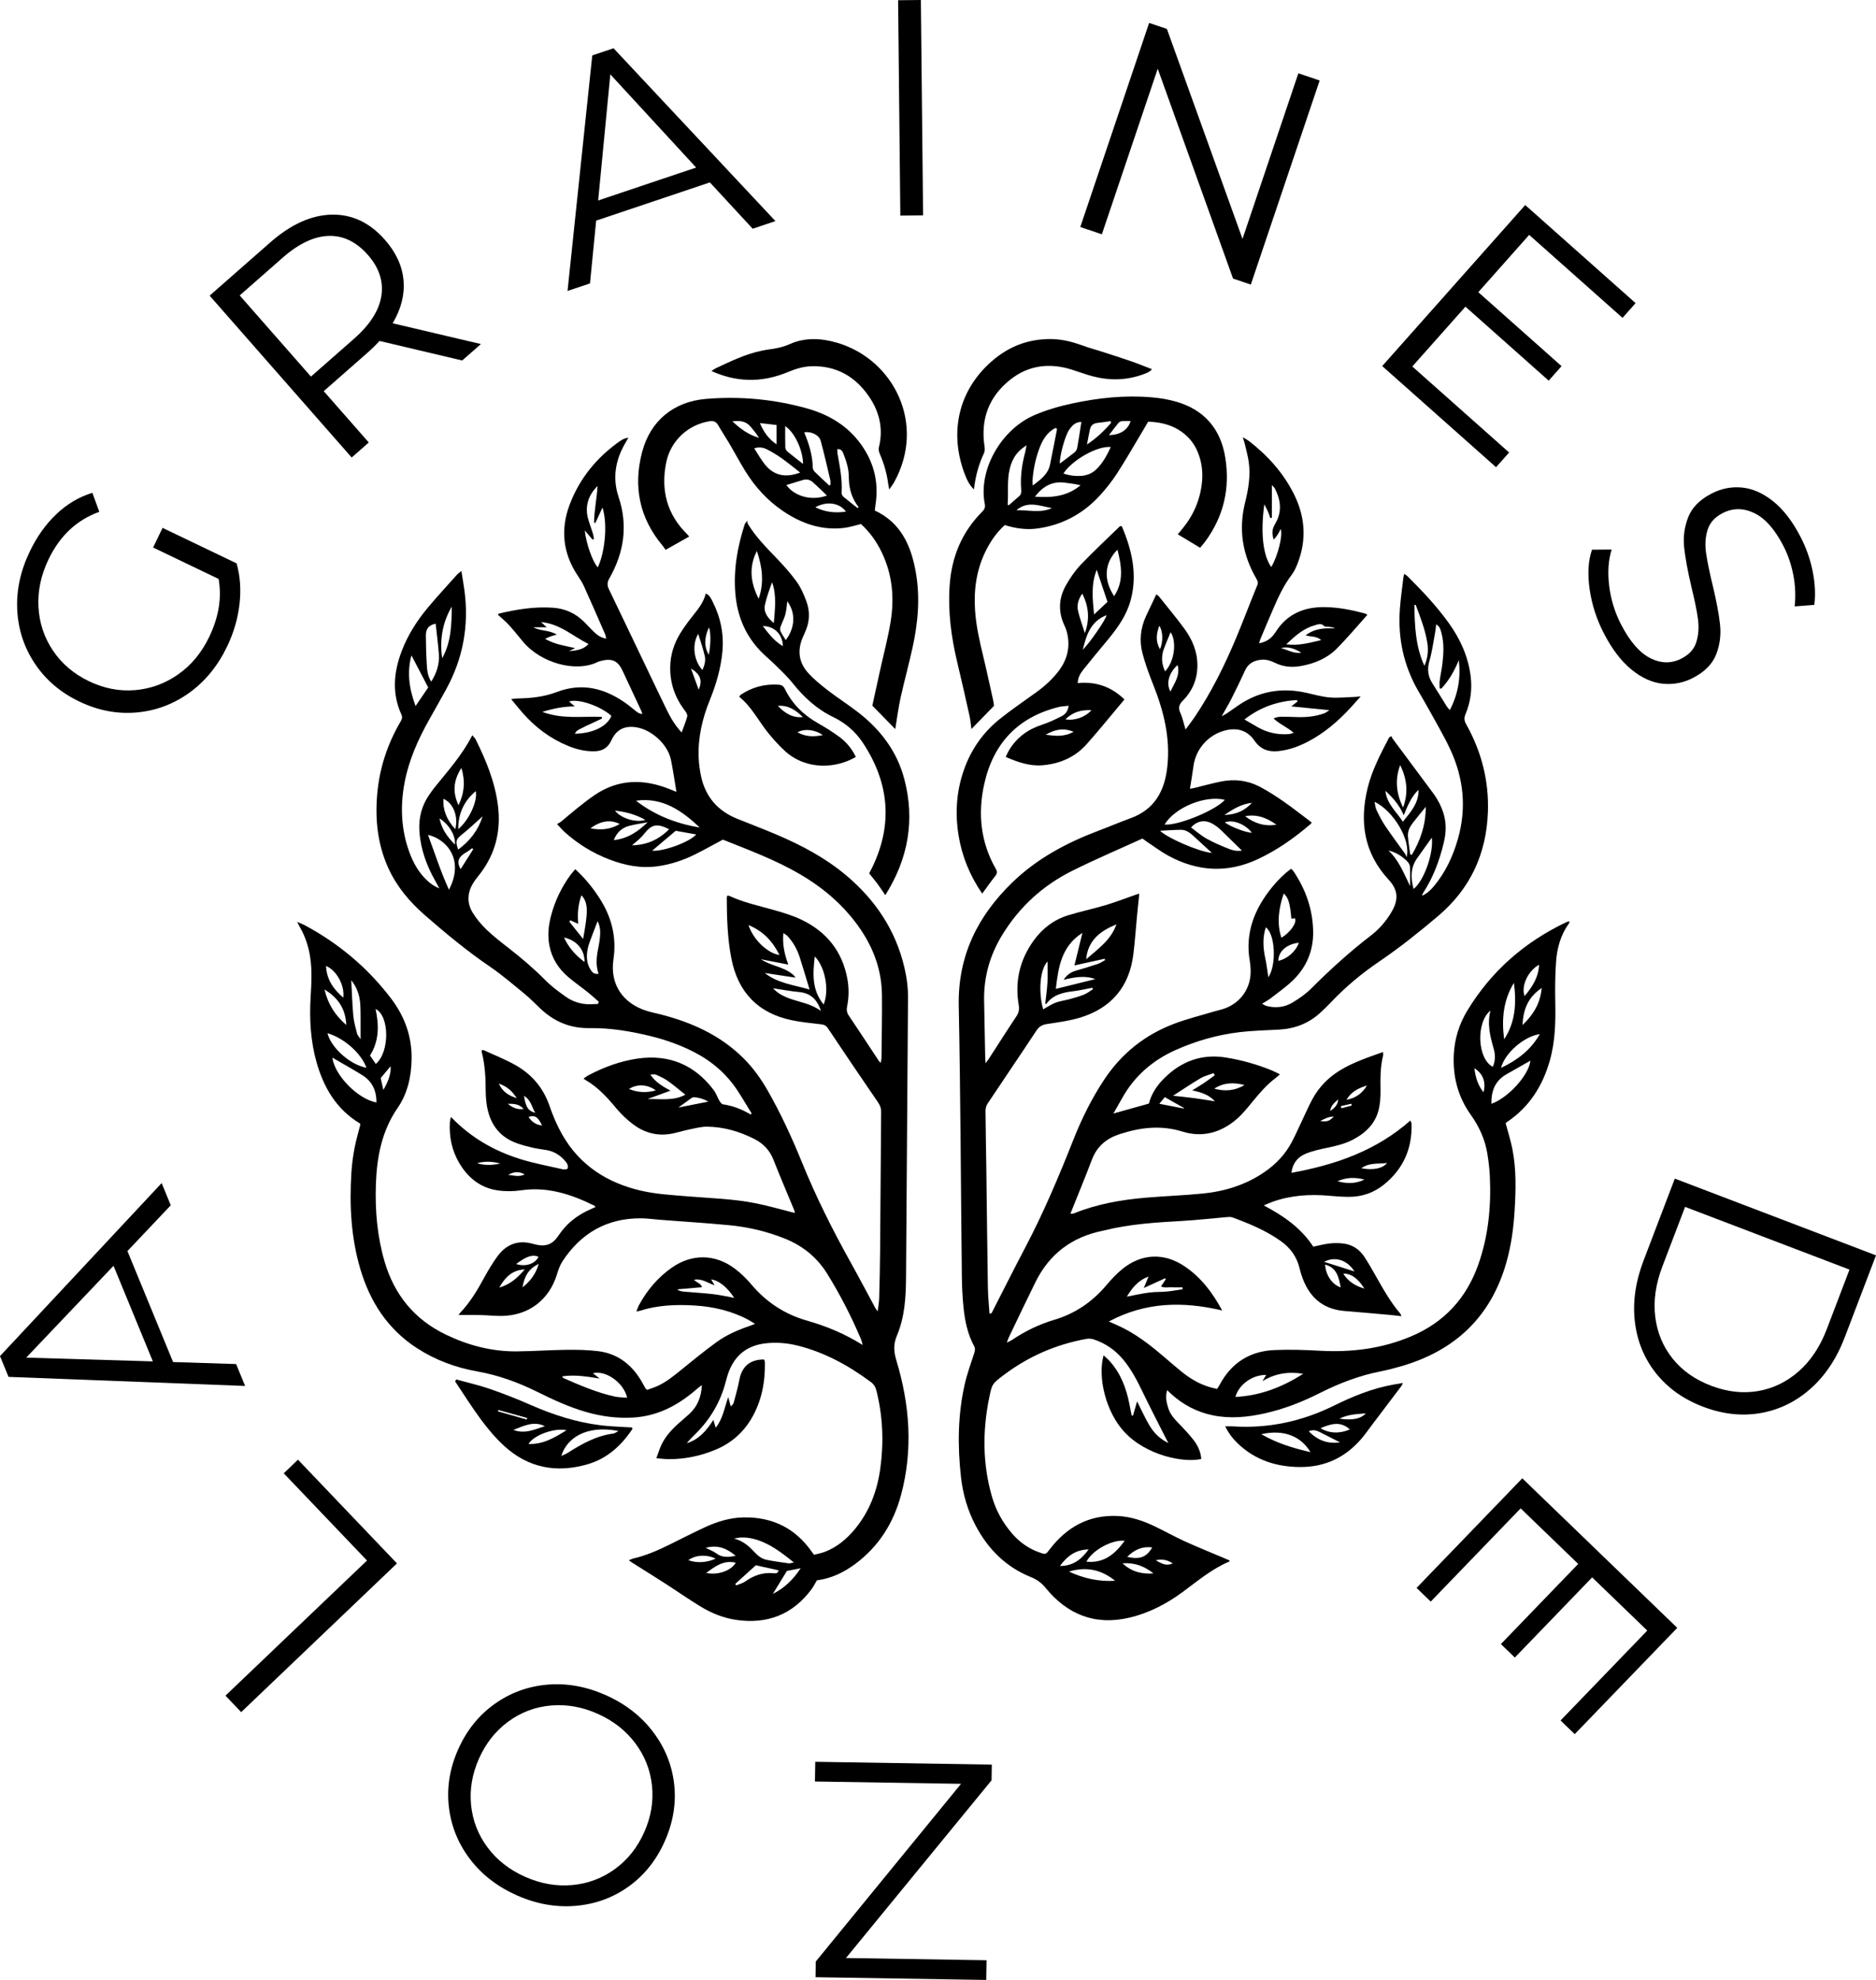
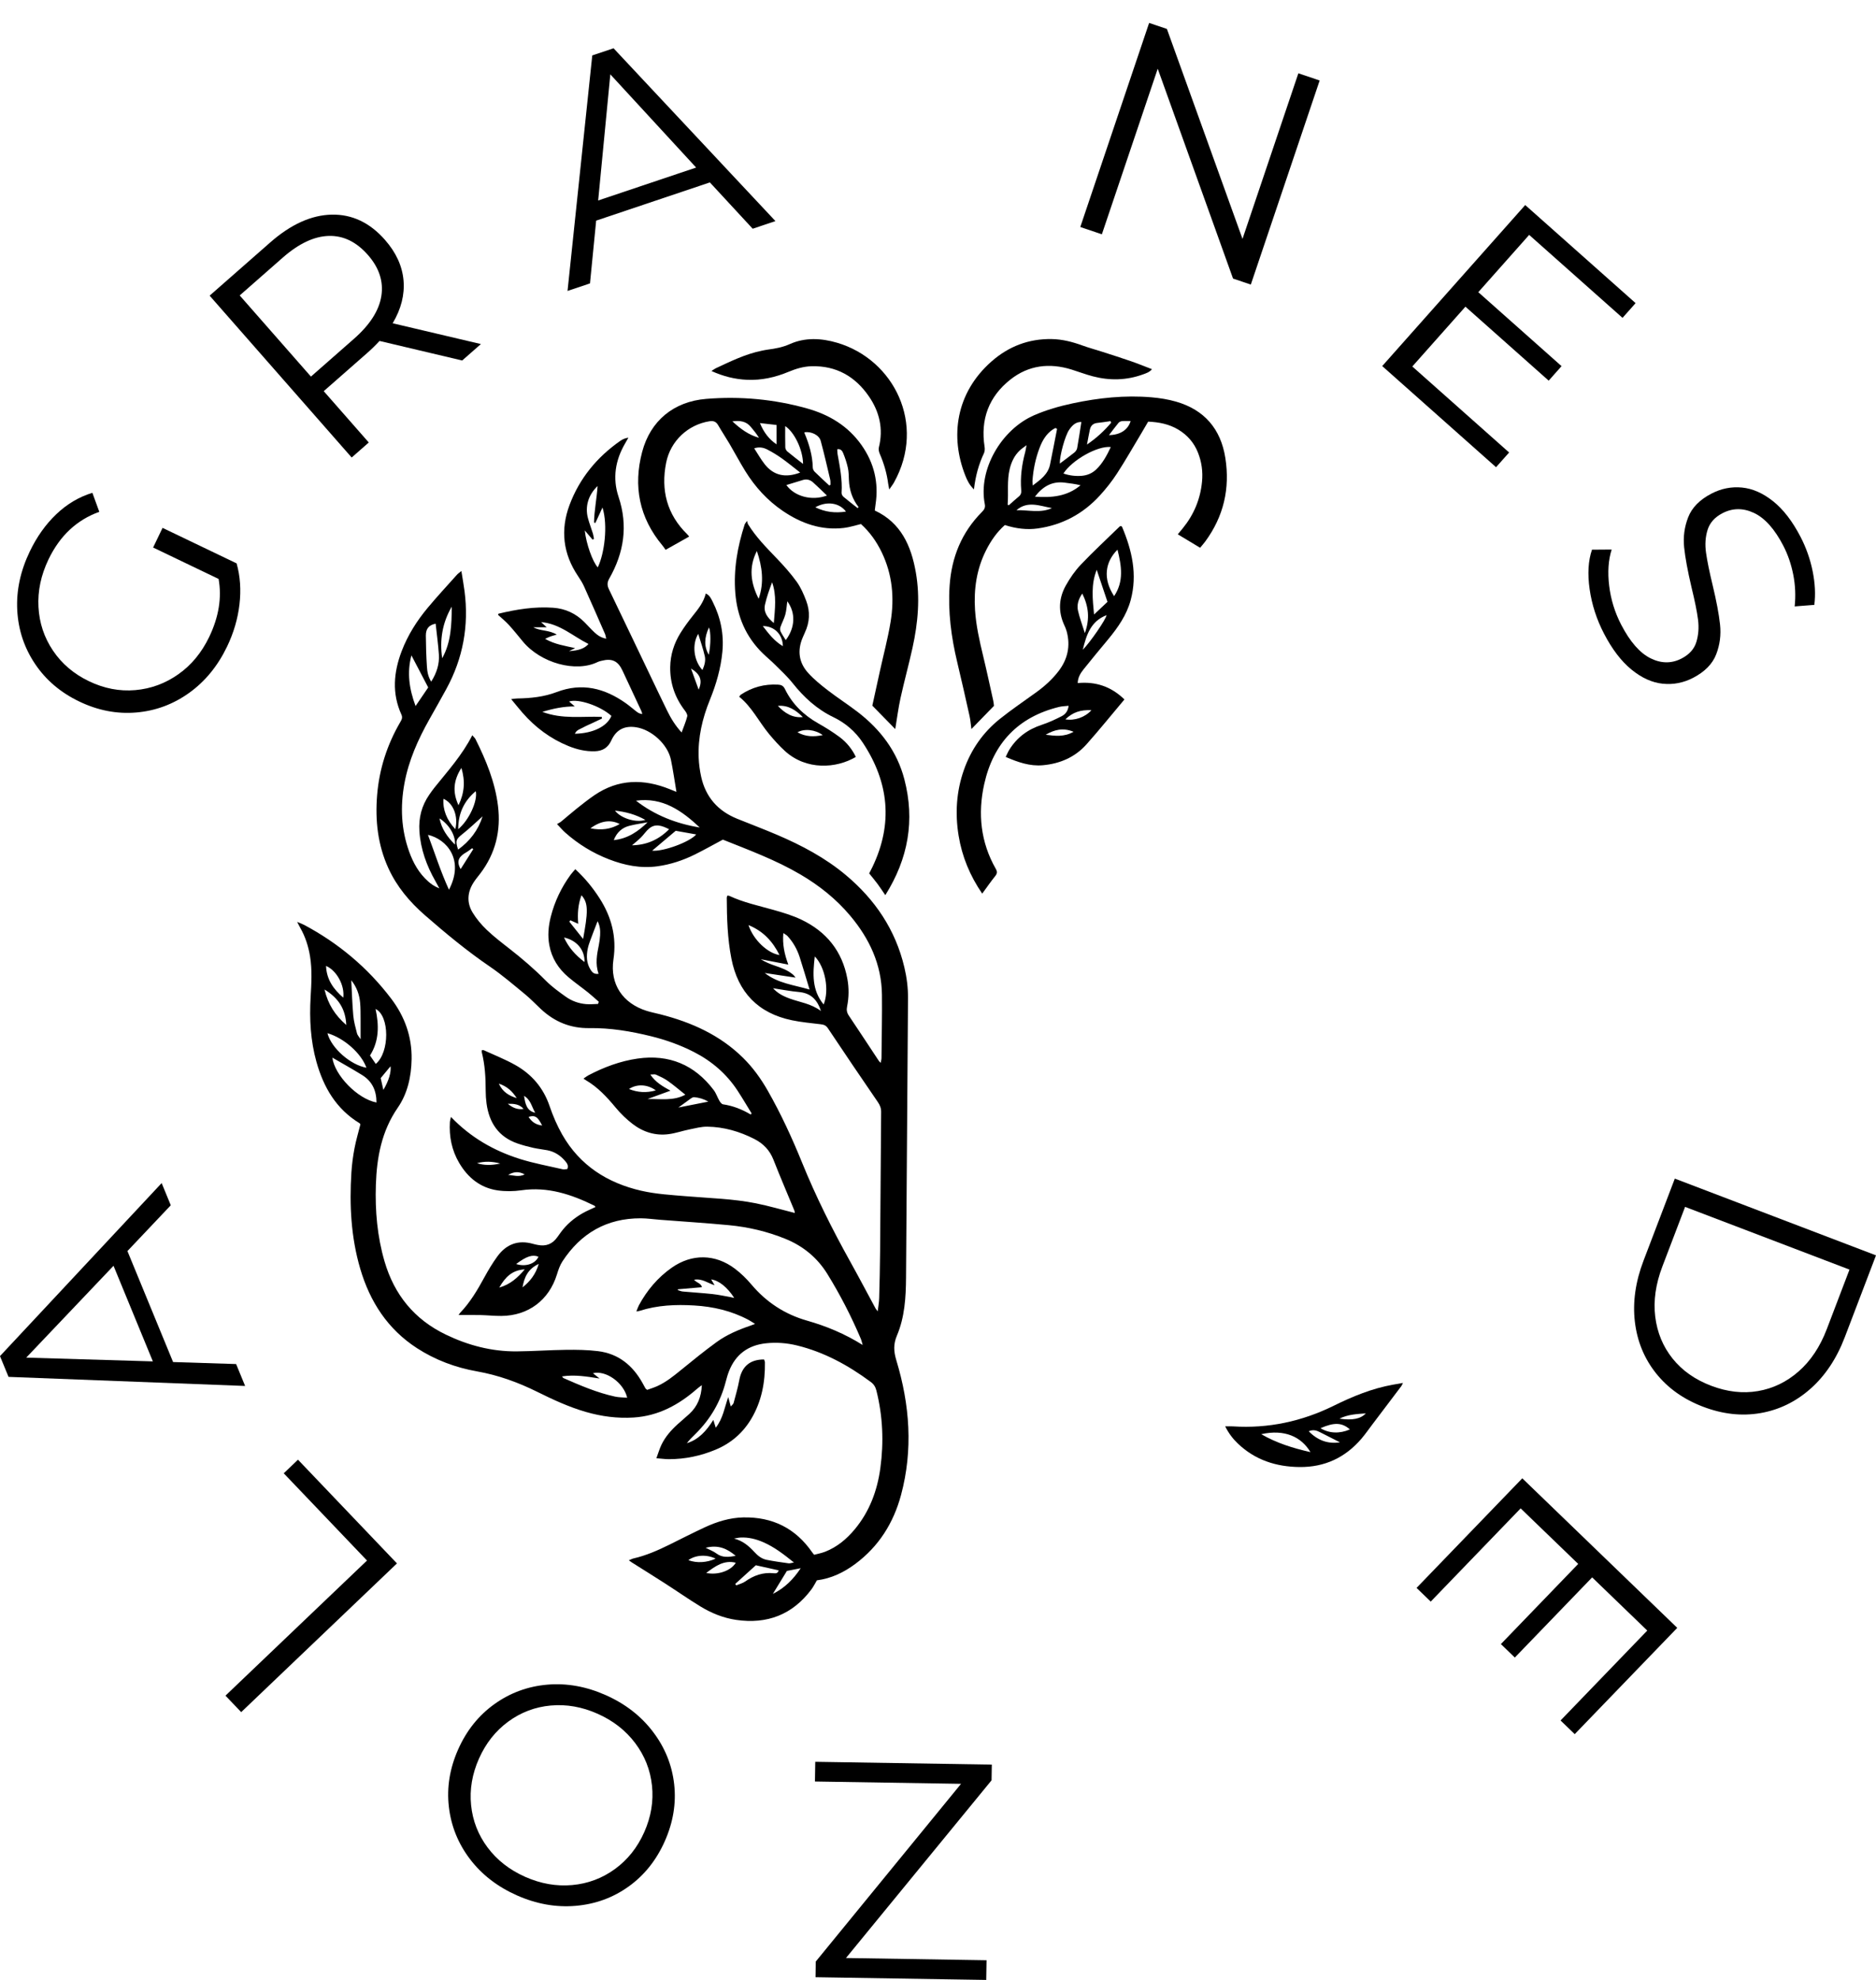
<svg xmlns="http://www.w3.org/2000/svg" id="Layer_1" data-name="Layer 1" viewBox="0 0 1615.68 1704.8">
  <defs>
    <style>
      .cls-1 {
        stroke-width: 0px;
      }
    </style>
  </defs>
  <g>
    <path class="cls-1" d="m131.86,471.47l8.14-16.96,63.78,30.59c3.11,11.09,3.93,22.85,2.47,35.27-1.45,12.43-5.01,24.53-10.66,36.32-8.02,16.72-18.9,30.01-32.64,39.88-13.74,9.86-28.93,15.5-45.58,16.92-16.64,1.42-33.01-1.73-49.09-9.45-16.08-7.71-28.78-18.51-38.09-32.38-9.31-13.87-14.42-29.25-15.33-46.14-.91-16.89,2.68-33.77,10.78-50.66,6.11-12.74,13.76-23.47,22.94-32.19,9.18-8.72,19.51-14.83,30.98-18.34l5.96,16.37c-19.4,6.96-33.99,20.62-43.76,41-6.49,13.54-9.37,27.19-8.63,40.96.74,13.77,4.92,26.3,12.53,37.59,7.61,11.29,17.95,20.07,31,26.33,13.06,6.26,26.33,8.81,39.82,7.64,13.49-1.17,25.86-5.71,37.1-13.64,11.25-7.92,20.11-18.66,26.61-32.19,8.25-17.2,10.94-33.83,8.07-49.9l-56.37-27.04Z" />
    <path class="cls-1" d="m398.04,310.4l-71.18-16.83c-3.23,3.54-6.78,7.01-10.62,10.38l-37.43,32.86,38.8,44.2-14.73,12.93-122.34-139.37,52.16-45.79c17.79-15.61,35.45-23.6,53-23.96,17.54-.36,32.84,6.89,45.89,21.76,9.55,10.89,14.87,22.5,15.94,34.83,1.07,12.34-2.04,24.65-9.35,36.94l75.99,17.9-16.13,14.16Zm-69.6-55.59c1.94-12.51-1.92-24.28-11.6-35.3-9.9-11.28-21.16-16.74-33.76-16.37-12.6.37-25.81,6.61-39.61,18.73l-37.03,32.51,61.35,69.88,37.03-32.51c13.8-12.12,21.68-24.43,23.62-36.95Z" />
    <path class="cls-1" d="m611.38,157.06l-97.94,32.91-5.32,54.05-19.34,6.5,21.3-202.79,18.33-6.16,139.42,148.8-19.59,6.58-36.87-39.88Zm-11.84-12.79l-73.91-80.25-10.47,108.6,84.38-28.35Z" />
-     <path class="cls-1" d="m773.48.2l19.6-.2,1.92,185.44-19.6.2L773.48.2Z" />
    <path class="cls-1" d="m1136.54,69.31l-59.29,175.72-15.31-5.17-64.86-180.7-48.11,142.58-18.58-6.27,59.28-175.72,15.31,5.17,65.11,180.78,48.11-142.58,18.33,6.18Z" />
    <path class="cls-1" d="m1299.71,389.61l-11.26,12.68-98.04-87.09,123.16-138.65,95.07,84.46-11.26,12.68-80.41-71.43-43.81,49.32,71.7,63.69-11.08,12.48-71.7-63.69-45.75,51.5,83.39,74.07Z" />
    <path class="cls-1" d="m1369.05,507.35c-1.9-13.24-1.22-24.59,2.04-34.04l16.94-.13c-2.87,9.05-3.58,19.47-2.14,31.26,1.44,11.79,4.88,22.93,10.33,33.44,7.64,14.73,16.08,24.38,25.32,28.95,9.23,4.56,18.16,4.61,26.78.13,6.58-3.42,10.8-8.14,12.64-14.17,1.84-6.03,2.32-12.5,1.43-19.4-.89-6.9-2.77-16.17-5.63-27.82-3.29-14.01-5.4-25.46-6.32-34.33-.92-8.88.23-17.48,3.47-25.82,3.23-8.34,9.94-15.16,20.14-20.44,8.31-4.31,17.01-6.04,26.11-5.19,9.1.85,18.04,4.77,26.83,11.75,8.79,6.98,16.69,17.21,23.68,30.69,4.88,9.41,8.36,19.29,10.45,29.65,2.09,10.36,2.57,20.01,1.44,28.95l-16.92,1.32c.96-9.26.55-18.39-1.24-27.41-1.8-9.02-4.64-17.29-8.54-24.82-7.48-14.43-15.9-23.84-25.25-28.24-9.35-4.4-18.41-4.33-27.19.23-6.58,3.42-10.84,8.16-12.76,14.23-1.92,6.07-2.38,12.67-1.36,19.81,1.01,7.13,2.91,16.45,5.69,27.94,3.28,13.62,5.4,24.9,6.37,33.85.96,8.95-.15,17.54-3.35,25.76-3.2,8.22-9.81,14.94-19.84,20.14-8.31,4.31-17.03,6-26.17,5.07-9.14-.93-18.11-4.98-26.9-12.16-8.8-7.18-16.69-17.51-23.69-30.99-6.34-12.23-10.47-24.97-12.36-38.21Z" />
    <path class="cls-1" d="m1615.68,1080.91l-26.91,70.55c-6.99,18.32-16.83,33.09-29.52,44.32-12.69,11.22-27.08,18.21-43.16,20.97-16.08,2.75-32.53.92-49.36-5.5-16.83-6.42-30.33-16.01-40.49-28.77-10.16-12.76-16.24-27.56-18.23-44.38-1.99-16.83.5-34.4,7.49-52.72l26.91-70.55,173.27,66.09Zm-183.96,9.51c-5.79,15.18-7.85,29.62-6.17,43.3,1.68,13.68,6.65,25.69,14.9,36.02,8.25,10.33,19.31,18.14,33.17,23.43,13.86,5.29,27.31,6.82,40.35,4.61,13.04-2.21,24.74-7.86,35.1-16.95,10.37-9.09,18.45-21.23,24.24-36.41l19.54-51.24-141.59-54-19.54,51.24Z" />
    <path class="cls-1" d="m1232.19,1379.03l-12.2-11.77,91.06-94.37,133.46,128.77-88.3,91.51-12.2-11.77,74.68-77.41-47.47-45.8-66.59,69.02-12.01-11.59,66.59-69.02-49.57-47.83-77.44,80.26Z" />
    <path class="cls-1" d="m701.86,1533.94l.27-16.95,152.05,2.42-.21,13.51-125.38,153.01,121.06,1.93-.27,16.95-147.02-2.34.21-13.51,125.11-153.01-125.83-2Z" />
    <path class="cls-1" d="m562.37,1491.15c10.31,13.57,16.38,28.59,18.24,45.07,1.86,16.48-.84,32.87-8.08,49.17-7.24,16.3-17.6,29.28-31.08,38.95-13.48,9.67-28.7,15.22-45.68,16.67-16.97,1.44-33.85-1.57-50.64-9.03-16.78-7.46-30.26-17.9-40.44-31.31-10.17-13.41-16.22-28.42-18.12-45.02-1.9-16.6.77-33.05,8.02-49.35,7.25-16.3,17.66-29.31,31.26-39.02,13.59-9.71,28.78-15.28,45.55-16.72,16.78-1.44,33.56,1.58,50.34,9.04,16.79,7.46,30.33,17.98,40.63,31.54Zm-88.08-22.62c-13.5,1.25-25.7,5.87-36.61,13.88-10.9,8.01-19.3,18.63-25.18,31.86-5.88,13.23-8.14,26.58-6.78,40.04,1.37,13.46,6.11,25.62,14.23,36.48,8.13,10.86,18.89,19.26,32.28,25.22,13.4,5.96,26.89,8.33,40.47,7.12,13.58-1.21,25.87-5.8,36.85-13.77,10.99-7.97,19.42-18.58,25.3-31.81,5.88-13.24,8.1-26.6,6.66-40.09-1.44-13.5-6.27-25.69-14.47-36.58-8.2-10.9-19-19.32-32.4-25.27-13.39-5.95-26.84-8.31-40.35-7.06Z" />
    <path class="cls-1" d="m207.72,1474.21l-13.54-14.18,121.89-116.34-71.7-75.12,12.27-11.71,85.24,89.31-134.15,128.04Z" />
    <path class="cls-1" d="m109.75,1077.23l39.32,95.55,54.28,1.73,7.76,18.86-203.76-7.82-7.36-17.88,139.23-148.98,7.86,19.11-37.34,39.43Zm-11.98,12.67l-75.18,79.07,109.06,3.25-33.88-82.32Z" />
  </g>
  <g>
    <path class="cls-1" d="m515.68,862.55c-3.03-2.64-5.97-5.4-9.11-7.91-5.64-4.5-11.57-8.64-17.07-13.29-8.6-7.27-14.38-16.39-16.42-27.59-1.49-8.19-.78-16.35,1.26-24.36,3.34-13.19,9.11-25.27,17.13-36.26,1.12-1.53,2.45-2.91,4-4.73,8.25,7.64,15,15.86,20.8,24.89,10.39,16.16,14.94,33.41,12.05,52.86-3.16,21.29,8.04,37.79,28.64,44.25,3.9,1.22,7.93,2,11.9,3.01,26.66,6.82,51.14,17.76,71.07,37.39,8.54,8.42,15.45,18.04,21.37,28.43,11.3,19.86,20.84,40.56,29.43,61.71,11.9,29.31,26.03,57.52,41.4,85.14,7.49,13.45,14.65,27.08,21.98,40.63.27.49.69.9,1.82,2.37.5-4.4,1.15-7.88,1.25-11.37.37-13.26.68-26.52.79-39.78.34-40.17.54-80.35.9-120.52.03-3.33-1.03-5.85-2.88-8.55-14.44-21.06-28.78-42.19-42.94-63.45-1.68-2.52-3.49-3.15-6.14-3.47-8.31-1.01-16.7-1.75-24.87-3.45-29.12-6.05-46.45-24.05-52.14-53.12-3.39-17.29-3.9-34.85-3.98-52.42,0-.55.28-1.09.46-1.73.62.05,1.26-.06,1.73.16,12.09,5.66,25.08,8.42,37.83,12.02,8.22,2.32,16.55,4.8,24.22,8.46,21.59,10.3,35.28,27.2,39.63,51.01,1.45,7.9,1.35,15.93-.25,23.85-.58,2.84-.23,5.19,1.45,7.68,8.71,12.94,17.24,26,25.85,39,.31.46.76.83,1.64,1.76.3-1.7.68-2.89.69-4.08.18-18.14.58-36.28.4-54.41-.26-26.15-10.75-48.41-27.25-68.1-12.15-14.49-26.77-26.11-43.04-35.66-21.27-12.48-44.33-20.98-66.73-29.95-8.31,4.43-16.11,8.85-24.14,12.82-10.18,5.03-20.9,8.59-32.21,10.14-14.51,1.99-28.34-.83-41.79-6.03-13.96-5.4-26.53-13.13-37.71-23.09-2.16-1.92-4.04-4.16-6.98-7.23,1.46-.88,2.7-1.44,3.71-2.28,4.52-3.71,8.9-7.59,13.48-11.23,4.88-3.88,9.78-7.76,14.92-11.28,20.7-14.17,42.59-14.34,65.19-5.18,1.8.73,3.59,1.47,5.39,2.18.11.04.3-.15.15-.06-1.57-9.27-2.86-18.48-4.73-27.56-2.71-13.2-16.63-25.94-30.03-27.97-9.99-1.52-17.09,2.07-21.3,11.35-2.85,6.27-7.52,9.12-14.2,9.33-7.95.25-15.49-1.54-22.77-4.51-15.46-6.3-28.47-16.03-39.44-28.54-3.17-3.62-6.16-7.4-9.86-11.86,2.42-.26,3.85-.53,5.29-.55,11.58-.17,23.05-1.38,33.9-5.51,21.82-8.32,41.32-3.34,59.59,9.61,3.18,2.25,6.11,4.84,9.2,7.22,1.3,1,2.72,1.86,4.95,2.09-.23-.82-.36-1.69-.72-2.45-5.43-11.66-10.92-23.3-16.33-34.97-3.83-8.26-9-10.75-17.93-8.46-1.13.29-2.31.52-3.35,1.03-18.83,9.34-49.1,1-64.56-17.64-3.98-4.8-7.86-9.7-12.07-14.3-2.86-3.13-6.21-5.81-9.31-8.67.23-.42.34-.93.57-.98,15.41-3.69,30.94-6.23,46.89-5.1,10.59.75,19.55,4.93,27,12.42,2.89,2.9,5.61,5.98,8.59,8.77,2.69,2.52,5.7,4.64,10.13,5.45-.4-1.67-.52-2.96-1.01-4.08-5.93-13.57-11.85-27.15-17.94-40.66-1.43-3.18-3.29-6.2-5.26-9.1-13-19.2-15.36-39.9-7.33-61.34,8.58-22.88,23.58-41.1,43.63-55.11,1.98-1.39,4.22-2.41,7.03-2.77-.92,1.61-1.82,3.24-2.76,4.84-8.52,14.56-11.05,30.06-5.69,46.13,8.27,24.81,4.67,48.06-8.01,70.32-1.87,3.27-1.9,5.91-.3,9.22,14.04,29.15,27.95,58.36,41.91,87.54,2.69,5.63,5.42,11.24,8.15,16.85,3.25,6.67,7.08,12.97,12.55,18.92,1.77-4.89,3.67-9.27,4.83-13.84.36-1.42-.93-3.59-2.01-4.99-8.52-11.07-12.86-23.54-12.64-37.5.16-10.58,3.28-20.4,8.84-29.33,3.18-5.12,6.78-10.01,10.54-14.72,4.65-5.81,9.32-11.54,11.25-19.27,3.46,1.55,4.65,4.54,5.99,7.19,6.82,13.55,9.74,27.89,8.3,43.05-1.36,14.3-5.33,27.94-10.7,41.17-6.55,16.1-10.46,32.67-9.71,50.12.23,5.42.97,10.89,2.13,16.19,3.85,17.5,14.38,29.48,30.94,36.19,11.56,4.68,23.24,9.07,34.71,13.98,21.04,9.01,41.16,19.67,58.84,34.45,25.28,21.14,42.88,47.18,50.52,79.52,2.07,8.75,3.21,17.62,3.14,26.65-.59,80.15-1.13,160.31-1.7,240.46-.12,17.04-1.12,34.07-7.83,49.94-3.17,7.49-2.83,13.7-.49,21.44,11.55,38.17,14.48,76.95,4,115.91-6.46,24.02-19.15,44.28-39.37,59.29-9.82,7.29-20.61,12.55-33.08,14.14-1.54,2.58-2.92,5.41-4.77,7.88-16.28,21.72-38.1,30.06-64.68,26.19-11.12-1.62-21.48-5.83-31.01-11.67-10.3-6.3-20.22-13.23-30.38-19.77-9.49-6.11-19.09-12.06-28.64-18.09-.63-.4-1.21-.86-2.48-1.77,1.67-.69,2.74-1.32,3.91-1.59,10.91-2.51,21.07-6.95,31.05-11.89,10.13-5.02,20.2-10.17,30.45-14.93,10.5-4.88,21.55-8.29,33.2-8.53,25.03-.52,44.99,9.32,59.32,30.1.33.48.71.91,1.64,2.08,2.97-.81,6.38-1.41,9.54-2.65,10.22-4.02,18.41-10.86,25.38-19.21,12.76-15.29,19.45-33.24,22.11-52.69,3.06-22.42,2.16-44.73-3.37-66.78-.8-3.19-2.21-5.51-4.91-7.51-19.3-14.29-40-25.66-63.51-31.41-8.8-2.15-17.72-2.82-26.71-1.86-15.33,1.65-26.11,9.5-31.8,23.95-1.14,2.89-2.01,5.91-2.79,8.92-4.47,17.44-13.22,32.39-25.99,45.02-2.63,2.6-5.3,5.15-7.56,8.15,10.23-3.19,16.88-10.63,22.81-20.08.79,2.56,1.32,4.3,2.08,6.75,6.3-8.04,7.54-17.39,10.76-26.38.67,2.48,1.34,4.95,2.19,8.11,1.01-1.22,2.17-2.03,2.45-3.08,1.77-6.56,3.65-13.11,4.9-19.78,2.19-11.6,9.16-17.7,21.32-17.64.23.75.72,1.62.73,2.49.26,17.07-2.8,33.4-11.55,48.28-7.24,12.31-17.53,21.29-30.75,26.83-12.92,5.42-26.38,8.25-40.4,8.25-3.23,0-6.46-.48-10.77-.82,1.64-4.42,2.7-8.12,4.34-11.54,3.33-6.96,8.37-12.66,14.05-17.8,3.32-3.01,6.8-5.86,10.09-8.9,6.94-6.42,10.19-14.5,10.67-24.69-1.68,1.28-2.87,2.07-3.94,3.01-15.77,13.85-33.39,23.52-54.87,24.87-13.99.88-27.61-.94-41.02-4.8-14.68-4.23-28.48-10.65-42.09-17.4-16.52-8.19-33.57-14.33-51.83-17.56-18.35-3.25-35.74-9.73-51.5-19.91-25.28-16.34-40.56-39.97-48.94-68.4-7.98-27.09-9.39-54.86-7.63-82.86.44-6.99,1.37-13.98,2.67-20.86,1.29-6.86,3.32-13.57,5.09-20.65-.12-.16-.38-.75-.83-1.02-20.03-12.2-30.9-30.88-37.03-52.77-5.1-18.22-6.11-36.86-5.02-55.67.67-11.68,1.41-23.36-.47-35.02-1.41-8.74-4.06-17.05-8.47-24.76-.74-1.29-1.38-2.63-2.65-5.07,2.77,1.18,4.53,1.78,6.14,2.64,29.49,15.76,54.58,36.75,74.82,63.41,11.69,15.39,17.96,32.77,17.61,52.2-.27,14.9-3.49,29.5-11.89,41.68-13.97,20.24-18.11,42.78-18.89,66.47-.73,22.34,1.18,44.42,7.48,65.97,8.39,28.69,25.7,49.96,52.78,62.99,19.24,9.27,39.49,14.6,60.92,14.44,14.23-.11,28.44-1.17,42.67-1.34,9.13-.11,18.35.03,27.4,1.13,17.6,2.14,29.93,12.24,38.4,27.45.85,1.53,1.65,3.09,2.52,4.61.18.31.57.51,1.48,1.29,2.66-.98,5.79-1.91,8.74-3.25,7.53-3.41,13.89-8.55,20.26-13.74,10.11-8.24,20.25-16.49,30.79-24.15,8.71-6.32,18.62-10.57,28.82-14.03,1.08-.37,2.13-.8,4.32-1.63-2.47-1.51-4.1-2.64-5.85-3.57-14.56-7.7-30.24-11.34-46.56-12.3-15.85-.94-31.58-.3-46.88,4.6-.68.22-1.41.28-2.93.56.92-2.28,1.41-3.91,2.2-5.37,6.98-12.89,16.24-23.86,28.24-32.3,17.29-12.16,37.44-11.95,54.38.82,5.25,3.95,10.07,8.68,14.31,13.71,12.87,15.22,28.74,25.59,47.85,31.03,16.58,4.72,32.36,11.24,47.91,20.97-.68-2.36-.93-3.79-1.48-5.09-8.25-19.41-17.84-38.14-28.93-56.07-8.69-14.04-20.86-24.04-36.17-30.25-15.65-6.36-31.96-10.18-48.71-11.76-19.79-1.87-39.64-3.13-59.46-4.66-5.44-.42-10.88-1.23-16.32-1.25-29.28-.09-51.6,12.8-67.48,37.08-2.2,3.36-3.56,7.37-4.75,11.25-6.8,22.11-24.64,35.59-47.9,35.74-6.03.04-12.07-.62-18.11-.76-6.12-.14-12.25-.03-18.64-.03.38-.59.69-1.28,1.19-1.79,8.75-9.09,15.06-19.82,21.05-30.81,3.35-6.14,6.99-12.19,11.1-17.84,7.68-10.55,17.98-14.49,30.81-10.81,1.31.38,2.65.64,3.99.91,7.04,1.41,12.63-.73,16.81-6.65,2.13-3.02,4.29-6.06,6.78-8.78,5.87-6.4,12.91-11.25,20.84-14.8,1.76-.79,3.5-1.6,5.31-2.44-.4-.51-.57-.93-.87-1.08-19.87-9.8-40.29-16.6-63.03-13.31-6.67.97-13.71,1.05-20.37.09-14.86-2.16-25.6-10.87-33.12-23.61-6.44-10.9-8.79-22.82-8.02-35.39.07-1.08.45-2.14.91-4.26,16.99,17.74,37.01,29.14,59.36,36.18,12.04,3.79,24.56,6.05,36.89,8.9,1.24.29,2.64-.11,3.98-.2,1.3-3.11-.39-5.16-1.99-7.03-4.04-4.73-9.07-7.97-15.24-9.16-4.02-.77-8.11-1.16-12.1-2.07-4.55-1.03-9.08-2.21-13.49-3.73-16.36-5.63-24.5-17.81-26.76-34.42-.5-3.66-.74-7.39-.74-11.08,0-11.15-.63-22.22-3.35-33.08-.13-.51-.02-1.08-.02-1.74.74,0,1.36-.18,1.8.03,9.02,4.15,18.33,7.8,26.97,12.64,14.26,7.99,24.3,19.71,29.67,35.51,2.87,8.44,6.47,16.79,10.88,24.52,15.13,26.53,38.94,41.63,68.04,48.29,12.83,2.94,26.22,3.68,39.41,4.78,19.81,1.66,39.75,2.13,59.3,6.04,11.22,2.25,22.25,5.49,33.55,8.33-.1-.47-.17-1.56-.57-2.51-5.94-14.42-12.13-28.73-17.81-43.25-3.25-8.3-8.73-14.01-16.57-18-12.72-6.47-26.13-10.33-40.37-10.56-5.16-.08-10.37,1.34-15.5,2.38-5.9,1.2-11.67,3.22-17.62,4.03-11.57,1.58-22.17-1.75-31.29-8.76-5.36-4.11-10.34-8.96-14.65-14.16-7.53-9.07-15.42-17.59-25.72-23.57-.5-.29-.95-.64-1.92-1.3,1.74-1.19,2.89-2.14,4.19-2.82,13.39-7.02,27.49-12.31,42.44-14.44,27.03-3.86,49.07,5.3,65.56,27.18,2.07,2.75,3.14,6.23,4.9,9.24.71,1.21,1.91,2.81,3.07,2.98,8.53,1.25,16.38,4.33,23.8,8.75.28-.3.56-.6.85-.9-4.03-6.55-7.91-13.19-12.12-19.62-9.52-14.52-22.26-25.44-37.69-33.33-11.69-5.98-23.97-10.35-36.68-13.49-17.47-4.31-35.19-7.29-53.21-7.02-16.39.24-30.06-5.46-41.83-16.45-4.56-4.26-8.87-8.82-13.68-12.77-9.94-8.15-19.73-16.59-30.32-23.82-19.71-13.44-38-28.61-55.93-44.24-13.04-11.37-24.07-24.44-31.35-40.35-9.18-20.04-11.49-41.18-9.74-62.87,1.82-22.5,8.58-43.51,19.96-63.02,1.18-2.03,2.19-3.8.97-6.47-8.3-18.18-6.68-36.44.21-54.57,5.25-13.81,13.1-26.16,22.51-37.44,8.11-9.73,16.75-19.02,25.19-28.47.84-.94,1.96-1.64,3.73-3.1,1.01,6.35,2.02,11.84,2.73,17.36,3.85,29.75-1.31,57.86-15.69,84.21-4.76,8.73-9.67,17.37-14.55,26.03-9.81,17.42-17.9,35.52-21.54,55.32-3.66,19.93-2.81,39.6,4.12,58.8,3.49,9.66,8.41,18.45,16.17,25.39,2.55,2.28,5.28,4.31,9.8,6.13-1.59-2.91-2.45-4.56-3.37-6.17-7.6-13.39-12.79-27.52-13.81-43.04-.76-11.54,1.95-22.04,8.55-31.52,1.45-2.08,2.91-4.16,4.49-6.13,11.46-14.28,23.81-27.89,32.5-44.99,1.25,1.5,2.27,2.34,2.81,3.43,9.1,18.21,16.8,36.93,19.32,57.34,2.64,21.46-2.11,41.05-15.32,58.38-1.89,2.48-3.92,4.87-5.61,7.48-5.46,8.43-6.14,17.4-.96,25.97,3.28,5.43,7.52,10.47,12.11,14.87,6.03,5.78,12.72,10.92,19.33,16.07,11.1,8.64,21.73,17.75,31.65,27.77,5.16,5.22,11.25,9.6,17.26,13.88,5.13,3.65,11.09,5.79,17.41,6.33,3.41.29,6.87-.08,10.31-.16.2-.63.39-1.25.59-1.88Zm163.24-31.99c-8.62-1.68-16.17-3.15-23.72-4.62,3.83,2.42,7.94,4.09,12.13,5.52,5.55,1.9,11.07,3.84,15.62,7.72.87.74,1.52,1.75,2.23,2.6-9.1-1.37-17.83-2.68-26.55-4,11.27,8.94,25.14,10.3,38.6,14.25-2.97-9.79-5.61-18.91-8.53-27.94-2.18-6.74-5.62-12.86-10.45-18.1-.81-.88-1.98-1.44-3.6-2.58-.88,9.7.93,18.13,4.27,27.14Zm-160.03-393.59c-2.04,4.43-4.07,8.87-6.11,13.3-.39-.09-.78-.18-1.17-.27.15-10.35,2.34-20.59,3.05-31.48-8,7.58-10.97,17.66-8.3,27.63,1.21,4.5,2.91,8.87,4.29,13.33.46,1.49.61,3.07.91,4.61-.42.17-.84.34-1.25.51-2.09-2.47-4.19-4.94-6.67-7.86,1.13,11.35,6.83,27.23,11.19,31.77,5.65-11.66,8.93-35.8,4.06-51.54Zm-.62,180.31c.05.47.1.95.16,1.42-2.79,1.32-5.58,2.63-8.37,3.95-2.64,1.24-5.37,2.34-7.91,3.77-2.47,1.39-5.65,2.03-7.04,5.39,15.73-.37,27.69-6.31,31.47-15.38-9.45-8.58-28.65-15.1-36.44-12.38,1.63,1.4,3.25,2.81,4.88,4.21-9.46-.02-18.12,1.71-27.92,4.69,17.45,6.6,34.49,3.6,51.17,4.33Zm-1.88,569.68c-10.94-1.7-21.27-3.5-32.34-1.83.72.88.9,1.31,1.2,1.44,14.45,6.36,28.96,12.6,44.47,15.97,3.32.72,6.81.66,10.44.98-2.99-13-18.42-23.91-29.5-21.11,2.03,1.61,3.88,3.08,5.73,4.55Zm-230.15-276.3c1.89,15.05,21.57,35.5,38,38.64.03-10.17-3.67-18.25-12.28-23.59-8.52-5.28-17.29-10.14-25.72-15.05Zm100.43-144.57c13.42-25.64-1.75-43.46-18.08-47.25,5.95,15.88,10.92,31.67,18.08,47.25Zm161.06-76.66c16.27,12.58,34.78,19.8,54.93,23.08-15.42-14.44-31.96-26.26-54.93-23.08Zm-68.26-143c-2.52.74-4.02,1.1-5.47,1.62-1.34.49-2.61,1.16-4.54,2.03,8.45,4.82,17.16,5.97,25.85,7.97-1.46.73-2.92,1.45-5.23,2.6,8.65-.53,13.39-2.33,16.75-6.15-13.39-6.67-24.7-17.51-40.82-18.83,1.3,1.2,2.6,2.39,4.81,4.42h-11.53c6.16,3.46,13.48,2.17,20.18,6.33Zm152.69,778.34c7.42,1.84,12.67,6.28,17.45,11.48,2.94,3.2,6.3,5.96,10.61,6.82,6.26,1.26,12.59,2.12,18.91,3.01,1.17.16,2.42-.34,4.63-.7-8.79-7.1-16.9-13.34-26.38-17.47-6.28-2.74-12.85-4.4-19.78-4.02-1.82.1-3.63.58-5.44.88Zm-260.8-737.82c4.89-7.78,7.18-15.35,6.62-23.48-.61-8.84-1.83-17.63-2.78-26.44-5.64,1.07-8.49,4.17-8.44,10.29.07,8.92.34,17.85.93,26.74.27,4.15.92,8.41,3.68,12.89Zm-2.57,4.97c-5.03-9.62-9.62-18.39-14.45-27.62-3.95,14.82-1.97,28.74,3.57,43.64,4.15-6.11,7.61-11.2,10.88-16.01Zm215.1,518.21c-.05.24-.11.47-.16.71,1.45.42,2.87,1.08,4.34,1.22,8.51.78,17.06,1.27,25.55,2.19,5.18.56,10.3,1.7,15.44,2.59.94.16,1.87.43,3.29.76-5.93-9.3-13.3-15.1-19.87-15.96.99,1.67,1.97,3.33,2.96,5-5.96-1.82-10.72-5.99-17.65-4.72,2.11,2.67,6,2.92,6.74,6.43-7.11.61-13.87,1.19-20.63,1.77Zm-301.89-220.52c3.37,12.95,19.81,27.3,33.58,29.76-4.32-12.27-19.1-25.51-33.58-29.76Zm41.63,26.45c12.03-9.87,12.01-41.39-.18-47.31,3.04,14.03,3.14,27.58-4.78,40.07,1.72,2.5,3.33,4.87,4.96,7.24Zm191.04-122.87c-2.24,5.85-4.36,11.24-6.36,16.68-.87,2.36-1.68,4.78-2.17,7.25-1.19,6.06-1.05,12.03,2.29,17.49,1.36,2.22,2.91,4.51,7.12,3.87-3.08-8.63-1.4-16.8.24-24.99.53-2.66.87-5.38,1.05-8.09.26-4.08-.04-8.11-2.17-12.21Zm187.05,30.33c-1.69,14.78-2.65,28.97,7.65,41.38,5.04-12.43,1.33-32.22-7.65-41.38Zm-111.48,119.06c-5.31-4.22-10.01-8.27-15.04-11.83-3.12-2.21-6.69-3.84-10.2-5.43-1.15-.52-2.74-.08-4.91-.08,4.48,6.62,10.45,10.07,17.35,13.88-7.33,2.67-13.54,4.93-19.75,7.2,11-.25,22.21,1.86,32.55-3.73Zm-28.56-210.11c9.27.94,32.15-7.3,37.94-13.97-6.3-1.13-12.53-2.24-17.67-3.16-7.33,6.2-13.94,11.78-20.26,17.12Zm-59.49,76.01c.87-5.11,1.77-9.59,2.35-14.11.49-3.82.96-7.71.8-11.54-.23-5.51-1.66-8.67-4.54-11.99-2.99,7.95-3.54,16.06-2.8,24.61-2.65-1.19-4.72-2.12-6.78-3.05-.29.4-.58.8-.87,1.2,3.93,4.94,7.86,9.88,11.84,14.89Zm163.59,42.45c3.64,3.88,7.52,6.37,14.29,8.85,8.76,3.22,18.29,4.26,26.96,10.72-3.39-10.41-9.27-15.43-18.93-16.33-7.46-.69-14.85-2.13-22.32-3.25Zm-89.51-136.93c-6.35-3.22-11.89-5.07-17.24-.6-2.66,2.22-4.59,5.29-7.07,7.75-2.41,2.38-5.1,4.48-7.67,6.7,12.39-.25,22.76-4.58,31.98-13.85Zm-195.43-147.23c7.73-13.88,8.15-29.11,8.22-44.39-8.06,13.82-10.54,28.67-8.22,44.39Zm-78.31,277.26c.55,10.27.83,20.35,1.73,30.38.47,5.18,1.9,10.29,3.2,15.35.42,1.64,1.82,3.02,3.1,5.05,0-6.64.04-12.26-.01-17.88-.04-4.48.02-8.98-.38-13.43-.64-7.11-2.96-13.65-7.65-19.46Zm342.1-47.5c4.17,12.69,16.44,24.24,26.71,25.8-5.77-11.5-13.71-20.45-26.71-25.8Zm-250-82.57c9.32-7.72,16.95-24.37,15.12-32.73-10.17,8.52-15.09,19.16-15.12,32.73Zm-115.15,138.04c3.05,12.83,9.18,22.24,18.76,30.56-.63-13.86-6.8-23.25-18.76-30.56Zm353.78,511.78c.26.43.51.86.77,1.29,2.6-1.08,5.5-1.73,7.73-3.32,7.42-5.27,15.41-8.09,24.59-7.13,1.67.17,3.52.27,4.27-2.49-6.42-1.43-12.74-2.84-19.67-4.38-5.73,5.19-11.71,10.61-17.69,16.03Zm-217.63-660.88c-6.01,5.34-11.45,10.62-17.36,15.29-5.51,4.36-6.26,5.85-3.71,13.35,10.11-7.37,17.29-16.63,21.07-28.64Zm-120,156.11c1.42-10.28-5.58-23.36-14.83-27.32.44,11.71,6.46,20.09,14.83,27.32Zm262.11-151c-5.13.97-10.32,1.7-15.38,2.95-6.51,1.61-11.1,5.59-13.77,12.42,12.12-1.26,21.04-7.51,29.15-15.37Zm43.61-162.24c-5.6,9.11-3.88,23.14,3.62,31.16,1.73-3.89,2.93-7.97,2.03-11.94-1.43-6.39-3.67-12.6-5.66-19.22Zm-206.46,147.6c5.11-10.73,5.91-20.66,2.5-32.18-6.92,10.84-7.77,20.79-2.5,32.18Zm-2.75,20.57c2.74-11.24-1.85-22.56-10.23-26.13-.67,9.25,2.74,18.16,10.23,26.13Zm273.48,658.46c10.23-5.14,17.57-12.43,23.98-22.11-5.03.99-8.95,1.77-11.9,2.35-4.11,6.72-7.83,12.8-12.08,19.76Zm-57.39-18.03c10.05,2.12,21.4-1.92,25.44-8.8-10.13-2.51-17.54,2.88-25.44,8.8Zm-104.81-526.02c.23-10.57-6.72-18.7-17.67-21.13,3.97,8.61,9.75,15.09,17.67,21.13Zm104.31,504.36c3.65,1.88,6.78,3,9.32,4.91,5.19,3.9,10.77,3.02,16.54,2.04-7.21-6.26-15.17-9.76-25.86-6.94Zm-99.21-619.5c9.44,1.85,17.27.88,25.23-3.68-7.83-4.03-16.29-2.9-25.23,3.68Zm-78.55,395.45c9.86-2.87,15.91-8.64,21.99-15.69-10.82.64-16.77,6.55-21.99,15.69Zm125.85-402.68c-8.4-4.73-16.94-7-26.17-7.98,5.06,6.59,17.9,10.62,26.17,7.98Zm-163.98,21.26c.65-7.92-5.14-17.43-13.33-22.57,1.83,8.96,6.57,15.79,13.33,22.57Zm52.7,361.13c8.04,2.64,16.47-.11,19.21-6.27-5.08-2.13-10.34-.41-19.21,6.27Zm5.48,20.12c6.34-5.05,11.28-11.05,13.96-20.2-9.54,4.45-12.52,11.8-13.96,20.2Zm114.8-169.61c-7.22-5.33-16.32-5.72-23.11-1.2,7.57,3.02,14.98,3.48,23.11,1.2Zm28.02,404.47c7.15,2.7,15.94,2.21,23.48-1.3-7.76-3.77-17.33-3.24-23.48,1.3Zm17.21-394.82c-3.94-2.25-7.9-3.42-12.1-3.81-.85-.08-1.9.38-2.64.89-3.76,2.65-7.46,5.39-11.07,8.03,8.3-1.64,16.74-3.31,25.81-5.11Zm.39-384.77c1.81-8.89,1.82-19.45.17-23.53-4.14,8.81-4.32,16.51-.17,23.53Zm-282.56,364.53c.69,3.04,1.42,6.25,2.3,10.16,4.76-8.07,6.83-15.25,6.17-20.36-2.63,3.18-5.3,6.39-8.47,10.21Zm68.85-179.98c3.78-5.96,7.32-11.55,10.86-17.13-.33-.28-.65-.56-.98-.84-1.65,1.17-3.21,2.5-4.96,3.49-5.58,3.18-9.23,7.05-4.93,14.48Zm204.98-154.51c3.51-7.85,1.48-13.32-6.58-18.17,2.22,6.13,4.23,11.67,6.58,18.17Zm-140.74,364.34c-2.89-4.71-3.6-10.87-9.62-14.58,1.04,7.19,2.35,12.91,9.62,14.58Zm-15.93-12.62c-3.58-5.49-7.99-10.07-15.43-12.47,3.4,7.36,8.9,10.46,15.43,12.47Zm10.18,16.15c2.69,4.26,6.18,6.77,11.7,7.45-3.86-7.7-6.15-9.11-11.7-7.45Zm-24.38,40.14c-7.14-1.89-13.26-2.02-20-.28,5.96,1.9,12.35,2.02,20,.28Zm20.1-46.97c-3.6-4.26-8.51-4.55-13.55-4.43,3.87,3.3,8.21,5.24,13.55,4.43Zm-13.31,56.81c4.52.25,9.09,2.16,14.25-.44-5.32-2.93-9.81-2.18-14.25.44Z" />
-     <path class="cls-1" d="m1191.1,905.9c.1,1.47.28,2.06.15,2.58-2.59,10.14-2.42,20.44-2.29,30.8.07,5.77-.36,11.77-1.88,17.3-3.19,11.59-11.42,19.24-21.83,24.69-6.98,3.66-14.56,5.41-22.21,7.02-6.07,1.28-12.24,2.59-17.97,4.87-7.05,2.8-11.8,8.09-12.82,16.7,37.76-6.88,72.87-18.92,102.46-45.07.46,1.39.95,2.19.97,3.01.62,21.29-7.23,38.84-23.8,52.21-8.76,7.07-19.05,10.59-30.36,10.54-5.64-.03-11.3-.45-16.92-.96-16.71-1.51-33.11-.36-49.01,5.35-2.11.76-4.16,1.71-7.2,2.97,17.26,9.11,32.19,19.5,42.63,35.52,4.6-.94,9.1-2.15,13.67-2.7,3.83-.46,7.79-.47,11.62-.08,8.04.81,14.37,4.86,18.76,11.59,3.41,5.22,6.53,10.63,9.59,16.06,6.41,11.39,12.8,22.79,21.33,32.8.34.4.46,1,.98,2.19-4.05-.44-7.62-.88-11.2-1.2-12.62-1.12-25.24-2.26-37.87-3.28-19.58-1.59-31.06-12.84-36.97-30.79-.67-2.03-1.25-4.1-1.75-6.18-2.37-9.72-7.83-17.29-15.91-23.07-12.82-9.17-27.21-15.14-41.87-20.54-1.54-.57-3.44-.37-5.15-.22-12.62,1.06-25.21,2.53-37.85,3.25-22.79,1.31-45.55,2.68-67.8,8.28-.38.1-.76.16-1.15.24-26.38,5.4-45.75,20.02-57.68,44.2-7.76,15.72-15.27,31.58-22.86,47.38-.56,1.17-.95,2.44-1.79,4.65,2.03-1,3.23-1.42,4.25-2.11,11.38-7.71,23.61-13.63,36.8-17.55,17.91-5.32,32.59-15.45,44.64-29.68,4.14-4.89,8.56-9.68,13.5-13.74,16.66-13.69,36.22-14.55,54.09-2.45,13.86,9.38,23.73,22.27,32.18,37.9-33.92-7.97-66.01-7.4-97.61,9.49,2.38,1.07,3.69,1.69,5.03,2.24,12.9,5.4,24.29,13.22,35.06,21.99,7.56,6.16,14.82,12.68,22.38,18.83,7.31,5.95,15.3,10.78,24.43,13.45,2.02.59,4.09,1.02,6.29,1.56.89-1.4,1.67-2.48,2.3-3.65,10.05-18.82,25.93-28.88,47.03-29.82,13.22-.59,26.52-.11,39.75.6,26.88,1.45,52.86-1.8,77.85-12.31,28.67-12.06,47.81-32.81,58.12-62.03,8.63-24.48,11.07-49.75,9.92-75.48-.29-6.6-1.07-13.22-2.14-19.75-2.01-12.33-7.04-23.46-14.3-33.61-11.24-15.72-15.67-33.36-14.59-52.48.75-13.28,4.65-25.72,11.51-37.07,20.67-34.2,49.55-59.31,85.55-76.39.67-.32,1.43-.46,2.49-.78-.12.79-.04,1.39-.3,1.75-7.23,9.96-10.4,21.41-11.23,33.39-.79,11.45-.9,22.98-.67,34.47.34,17.03,0,33.97-4.7,50.47-6.17,21.68-17.56,39.85-36.58,52.66-.63.42-1.17.98-1.46,1.22,2.02,7.61,4.35,14.83,5.81,22.22,3.51,17.75,2.98,35.71,1.88,53.64-.91,14.81-2.95,29.48-6.99,43.81-13.28,47.09-44.33,76.23-90.83,89.65-5.8,1.67-11.66,3.21-17.58,4.37-18.32,3.6-35.52,10.2-52.15,18.57-15.18,7.64-30.93,13.87-47.6,17.58-14.79,3.29-29.65,4.77-44.66,1.7-13.68-2.8-25.65-9.06-35.98-18.46-.99-.9-1.95-1.85-3.43-3.25-1.69,5.74-.53,10.71.99,15.58,1.67,5.37,5.38,9.37,9.21,13.33,4.46,4.61,8.91,9.29,12.8,14.37,3.55,4.63,5.93,10,6.42,15.98-14.43,3.51-47.22-2.63-66.4-23.41-15.9-17.22-23-47.04-17.74-65.83,2.02,1.94,3.9,3.51,5.51,5.32,9.24,10.37,13.95,22.84,16.62,36.23.68,3.41,1.34,6.82,2.01,10.23.4.04.8.09,1.21.13,1.1-3.85,2.19-7.7,3.48-12.22,3.73,7.32,6.8,14.14,10.57,20.54,3.85,6.53,9.14,11.87,16.42,15.31-.59-1.09-1.21-2.17-1.77-3.28-6.76-13.39-13.69-26.7-20.2-40.22-4.84-10.04-9.87-19.89-17.09-28.5-6.82-8.14-15.23-13.92-25.27-17.24-1.92-.64-4.23-.81-6.22-.45-26.14,4.74-49.91,15.02-71.13,31.03-10.08,7.6-10.23,7.64-12.75,20.16-5.76,28.53-5.6,56.96,2.59,85.06,3.42,11.74,9.31,22.27,17.36,31.53,6.39,7.36,14.12,12.81,23.34,16.08,5.59,1.98,5.47,1.86,9.02-2.78,14.71-19.18,33.77-29.72,58.38-28.58,11.25.52,21.82,4.04,31.91,8.89,8.78,4.22,17.31,9,26.17,13.03,11.17,5.08,22.56,9.64,33.86,14.43,1.54.65,3.06,1.34,4.6,2.02-.31.61-.35.85-.48.91-14.92,6.31-27.17,16.69-40.02,26.16-13.95,10.28-29.08,18.16-46.06,22.13-29.57,6.91-53.36-2.77-72.11-25.79-3.61-4.43-7.55-7.15-12.79-9.27-21.32-8.62-36.64-23.98-47.31-44.13-6.92-13.08-11.02-27.12-12.66-41.75-3.01-26.89-2.79-53.76,3.26-80.28,2.03-8.89,5.2-17.53,8.03-26.23.75-2.31,1.23-4.17-.07-6.58-5.57-10.29-7.87-21.59-9.04-33.07-.91-8.91-1.34-17.89-1.44-26.85-.89-77.62-1.12-155.25-2.67-232.85-.86-43.06,16.27-77.41,46.34-106.47,21.26-20.55,46.82-34.11,74.26-44.44,9.12-3.43,18.08-7.28,27.24-10.6,20.74-7.52,29.44-23.29,31.76-44.21,2.77-25.03-3.12-48.34-12.29-71.25-3.46-8.66-6.65-17.5-9.05-26.5-2.95-11.07-1.7-22.06,3.2-32.52,2.8-5.97,5.64-11.93,8.65-18.29,1.02.71,1.72,1,2.14,1.52,7.41,9.3,15.06,18.43,22.08,28.02,6.78,9.27,11.18,19.6,11.2,31.43.02,11.94-4.25,22.2-12.57,30.53-3.47,3.47-4.05,6.32-2.04,10.71,1.9,4.14,2.78,8.76,4.39,14.1,2.77-3.74,5.17-6.76,7.33-9.94,14.74-21.71,26.31-45.12,36.4-69.26,6.24-14.92,11.91-30.08,18.06-45.04,1.02-2.48.13-4.01-.95-5.89-5.62-9.71-9.53-20.02-11.3-31.15-1.86-11.75-.98-23.3,1.89-34.79,2.8-11.22,4.62-22.59,3.02-34.17-.71-5.18-2.17-10.27-3.35-15.38-.38-1.64-.94-3.23-1.77-6.06,2.45,1.52,3.93,2.27,5.23,3.26,16.12,12.44,29.5,27.28,38.69,45.54,9.79,19.44,11.23,39.54,3.24,59.99-1.34,3.42-2.93,6.91-5.14,9.8-6.7,8.78-11.26,18.67-15.62,28.69-3.89,8.93-7.63,17.93-11.41,26.92-.35.82-.49,1.73-.91,3.26,4.96-.97,8.56-2.99,11.5-6.21,1.05-1.15,2-2.41,2.83-3.72,9.74-15.31,24.25-21.37,41.77-21.23,11.96.09,23.63,2.43,35.15,5.52.51.14.94.54,1.93,1.13-8.96,9.96-17.37,20.11-26.67,29.38-8.34,8.32-19.11,12.66-30.68,14.71-7.45,1.32-14.77.79-21.72-2.55-3.9-1.88-7.91-3.36-12.36-2.88-6.19.67-11.1,3.08-13.87,9.16-3.71,8.16-7.63,16.23-11.67,24.23-2.42,4.81-5.23,9.42-8.49,15.25,2.18-1.18,3.34-1.69,4.37-2.39,3.23-2.19,6.4-4.46,9.6-6.68,18.03-12.53,37.77-15.87,59.07-11.07,6.65,1.5,13.3,3.42,20.04,3.97,7.12.58,14.36-.23,21.55-.46,1.28-.04,2.56-.2,5.1-.4-3.56,3.96-6.34,7.13-9.2,10.21-10.41,11.22-21.93,21.08-35.51,28.31-8.32,4.43-17.02,7.67-26.52,8.58-8.48.81-15.17-1.68-20.18-8.95-6.13-8.9-14.79-11.51-25.17-8.92-14.56,3.64-25.49,15.95-27.46,30.78-.84,6.36-1.96,12.68-3.03,19.49,1.22-.23,2.65-.43,4.04-.76,7.57-1.83,15.08-3.96,22.71-5.49,11.43-2.29,22.67-1.04,33.02,4.31,7.24,3.74,14.15,8.22,20.85,12.88,8.14,5.66,15.92,11.84,24.18,18.05-.08.14-.31.88-.81,1.3-13.98,11.97-28.88,22.57-45.63,30.36-26.14,12.17-51.85,10.63-76.93-2.99-6.48-3.52-12.41-8.04-18.59-12.12-1.12-.74-2.18-1.55-3.76-2.69-20.09,9.18-40.54,17.85-60.39,27.75-25.49,12.71-45.92,31.35-60.74,55.9-10.34,17.13-15.54,35.64-15.23,55.65.26,16.57.63,33.15.96,49.72.02,1.08.15,2.16.3,4.43,1.35-1.79,2.04-2.6,2.61-3.49,7.95-12.27,15.77-24.63,23.89-36.79,2.13-3.18,2.69-6.09,2.06-9.81-3.43-20.2.79-38.72,12.79-55.41,7.65-10.64,17.66-18.2,30.18-22,10.62-3.22,21.52-5.51,32.15-8.7,8.75-2.62,17.3-5.96,25.93-8.97.7-.24,1.41-.43,2.77-.84-.67,6.65-1.33,12.8-1.92,18.96-1.06,11.06-1.81,22.16-3.16,33.18-3.45,28.08-18.98,46.43-45.91,54.63-9.07,2.76-18.63,4-28.05,5.43-4.12.62-6.96,1.83-9.4,5.53-13.95,21.16-28.25,42.09-42.28,63.2-1.18,1.77-1.72,4.31-1.7,6.48.11,15.8.47,31.59.68,47.39.46,34.71.81,69.43,1.36,104.14.12,7.52.9,15.02,1.39,22.66,1.19-.26,1.71-.23,1.81-.42,9.53-18.55,18.83-37.21,28.56-55.66,16.04-30.4,29.37-61.98,41.99-93.9,7.12-17.99,15.68-35.24,26.38-51.42,14.92-22.54,35.07-38.6,60.2-48.14,11.08-4.21,22.68-7.05,34.05-10.47,2.8-.84,5.68-1.42,8.45-2.32,14.93-4.87,24.16-18.24,23.44-33.92-.11-2.34-.24-4.69-.65-6.99-4.38-24.54,4.01-45.27,19.14-63.93,4.78-5.89,10.15-11.23,16.39-15.87.98,1.05,1.74,1.68,2.26,2.46,10.54,15.79,16.56,33.1,16.73,52.15.15,15.98-5.68,29.87-16.98,41.04-5.92,5.85-12.88,10.65-19.46,15.8-2.12,1.66-4.56,2.91-7.59,4.81,1.75.86,2.77,1.59,3.91,1.89,7.71,2,15.32,1.22,22.07-2.79,5.81-3.45,11.55-7.42,16.31-12.18,16.31-16.28,33.3-31.74,51.59-45.78,7.15-5.49,13.01-12.34,17.62-20.15,6.22-10.55,5.78-18.93-2.44-27.81-21.21-22.92-25.29-49.64-18.12-78.95,3.79-15.48,11.17-29.47,18.51-43.46.15-.29.63-.42,1.92-1.23.31.61.63,1.55,1.2,2.31,11.5,15.5,23.08,30.95,34.55,46.47,4.44,6,7.86,12.56,9.74,19.83,2,7.74,1.5,15.49-.34,23.17-3.67,15.26-9.04,29.83-17.67,43.06-.47.72-.86,1.5-.91,2.57,4.16-1.9,7.35-4.89,10.16-8.28,9.89-11.89,16.28-25.59,20.53-40.36,7.67-26.67,5.03-52.59-6.6-77.5-5.52-11.81-12.23-23.06-18.5-34.51-2.9-5.3-6.02-10.48-9.04-15.72-12.53-21.79-17.55-45.31-15.8-70.26.64-9.13,2-18.21,3.05-27.31.1-.89.4-1.75.75-3.19,1.22.87,2.05,1.31,2.68,1.93,12.74,12.66,25.07,25.69,35.58,40.3,9.83,13.66,16.67,28.57,18.86,45.42,1.5,11.48.09,22.61-4.4,33.22-1.37,3.25-1.09,5.62.59,8.61,13.17,23.48,19.7,48.7,18.72,75.67-1.31,35.99-15.14,65.99-42.87,89.46-16.24,13.75-32.81,27.03-50.42,38.98-15.06,10.22-29,21.75-41.54,34.97-3.09,3.25-6.3,6.4-9.6,9.42-10.05,9.21-22.02,13.72-35.55,14.45-11.29.61-22.63.84-33.83,2.18-19.26,2.31-37.84,7.6-55.53,15.57-19.56,8.82-35.1,22.31-45.65,41.23-2.44,4.38-4.96,8.72-7.55,13.27,10.31-2.89,20.13-5.64,30.62-8.58,1.98-8.19,6.85-15.6,13.34-21.99,14.69-14.48,32.1-20.94,52.73-17.69,13.72,2.17,27.01,5.95,39.88,11.19,2.14.87,4.17,2.02,6.82,3.32-1.36,1.21-2.23,2.1-3.22,2.83-7.91,5.86-14.22,13.26-20.42,20.82-4.32,5.26-8.64,10.68-13.77,15.08-13.48,11.57-29.41,15.89-46.4,10.6-18.51-5.76-36.12-3.66-53.91,2.07-11.41,3.68-19.74,10.42-24.12,21.97-5.87,15.47-12.22,30.76-18.59,46.7,1.32-.13,2.25-.01,3-.32,19.9-8.09,40.79-11.73,62.03-13.54,16.32-1.39,32.71-1.96,49-3.57,19.27-1.91,37.4-7.6,53.51-18.75,9.79-6.77,17.73-15.26,23.27-25.82,2.99-5.69,5.58-11.58,8.35-17.38,3.1-6.5,5.92-13.17,9.37-19.48,5.52-10.11,13.37-18.22,23.16-24.31,11.5-7.16,24.29-11.34,37.49-16.08Zm-73.58-301.91c-.19-.4-.38-.79-.58-1.19-16.55.93-31.55,6.04-45.18,16.7,4.29,2.49,7.79,4.54,11.3,6.57,8.34,4.81,17.34,6.72,26.91,6.04,1.2-.08,2.37-.61,4.23-1.11-5.74-5-12.33-7.51-17.39-12.41,2.25-.92,4.3-1.42,6.35-1.44,4.67-.03,9.33.14,14,.29,8.04.27,15.94-.52,23.53-3.32,1.1-.4,2.03-1.25,4.2-2.64-11.48-1.14-21.54-2.13-32.79-3.24,2.52-1.98,3.97-3.12,5.42-4.26Zm123.83-11.06c-.49-.05-.99-.11-1.48-.17,0-2.21-.24-4.46.05-6.63.64-4.82,1.72-9.59,2.3-14.42,1.07-8.92,1.57-17.88-.8-26.69-.71-2.63-1.28-5.54-4.54-7.43-.32,2.63-.47,4.75-.86,6.82-1.54,8.21-2.61,16.56-4.92,24.55-2.06,7.14-1.41,13.31,2.56,19.45,4.23,6.54,8.2,13.23,12.33,19.83.57.92,1.4,1.68,2.66,3.15,7.26-13.98,9.48-28.09,7.73-43.02-3.66,9.11-8.38,17.43-15.04,24.55Zm-309.14,210.33c-18.21,11.52-20.72,29.75-22.89,48.21,11.6-2.87,22.79-5.64,33.98-8.41-8.99-3.38-17.68-1.66-27.29.56,3.13-4.57,6.44-6.62,10.48-7.79,6.35-1.83,12.69-3.73,18.96-5.84,2.24-.75,4.24-2.2,6.35-3.34-.16-.37-.31-.73-.47-1.1-8.42,1.85-16.85,3.7-25.98,5.71,2.33-9.5,4.48-18.27,6.86-27.99Zm163.17-357.38l-1.36.13c-.64-1.8-1.2-3.64-1.96-5.4-.78-1.83-1.75-3.57-3.17-6.4-3.43,24.53-1.1,44.38,5.98,54.02,5.66-9.46,10.14-27.48,8.13-32.69q-3.56,7.18-6.17,8.97c-1.42-5.84-1.57-8.32,1.65-13.95,5.87-10.26,4.51-20.11-.57-30.01-.42-.82-1.25-1.44-2.54-2.87v28.22Zm-4.87,738c-11.84-.23-23.59,8.26-26.54,18.95,21.48-1.07,40.58-8.51,58.34-19.94-12.47-2.04-24.16-.37-35.09,6.37.98-1.6,1.95-3.19,3.29-5.38Zm-87.52-473.93c11.44,1.23,44.52-12.51,51.89-21.26-16.68-4.17-42.85,6.37-51.89,21.26Zm281.48,240.47c14.73-5.25,32.42-25.07,33.55-37.14-5.83,3.31-11.7,6.62-17.54,9.98-2.19,1.26-4.47,2.42-6.44,3.97-7.47,5.87-9.81,13.85-9.57,23.19Zm-258.72-237.92c4.54,3.31,8.8,7.09,13.66,9.77,6.24,3.45,12.88,6.25,19.53,8.85,3.02,1.18,6.45,1.92,10.66,1.28-6.17-6.03-11.67-11.43-17.2-16.8-1.39-1.35-2.79-2.73-4.36-3.85-1.88-1.34-3.85-2.67-5.98-3.53-5.96-2.41-11.77-.84-16.32,4.28Zm185.61,25.63c4.14-14.5-11.35-40.06-27.55-47.76.59,2.62.69,5.03,1.65,7.03,2.27,4.71,4.62,9.45,7.54,13.77,5.55,8.23,11.54,16.16,17.29,24.25.55.77.73,1.8,1.08,2.71Zm-269.96,113.55c-.25-.38-.5-.76-.75-1.14-5.52,1.02-11,2.34-16.55,2.99-8.95,1.04-17.26,3.11-22.98,10.86-.06.09-.37-.01-.93-.05.66-6.12,1.58-12.22,1.91-18.34.33-6.14.07-12.32.07-18.06-6.26,6.23-8.2,25.43-3.77,41.14,3.52-1.94,6.9-4.28,10.62-5.71,3.78-1.45,7.94-1.89,11.88-2.98,4.31-1.19,8.65-2.37,12.78-4.05,2.75-1.11,5.16-3.08,7.72-4.66Zm342.23,18.42c-12.86,10.58-11.09,41.91,2,48.44,2.32-5.02,2.3-10.21.83-15.37-3.03-10.63-5.82-21.26-2.83-33.07Zm-66.2-104.66c9.02-7.13,17.29-30.63,15.73-44.19-4.32,6.04-8.66,11.96-12.84,17.97-5.66,8.14-5.38,16.93-2.89,26.21Zm-105.29,25.54c-1.04-13.05-2.64-18.27-6.55-21.62-4.18,12.47-6.22,25.03-2.03,38.05,7.58-4.25,13.86-13.36,11.64-16.71-.87.08-1.77.16-3.05.28Zm-68.44-56.6c-5.79-5.33-11.01-10.18-16.29-14.97-2.93-2.66-6.23-4.94-10.3-4.91-6.08.04-12.16.52-17.98.81,5.64,5.96,33.6,18.23,44.57,19.08Zm183.05-161.06c2.79-6.34,3.59-12.83,2.56-19.5-1.77-11.44-5.98-22.14-10.01-32.9-.04-.1-.58-.01-1.19-.01.27,17.87.93,35.65,8.65,52.41Zm77.08,272.98c-9.2,15.07-10.71,31.5-8.39,48.58,9.81-14.91,10.65-31.43,8.39-48.58Zm-89.28-110.61c.48.09.95.17,1.43.26,7.23-12.31,11.95-25.37,11.95-41.24-4.29,5.29-7.74,9.42-11.04,13.67-2.67,3.44-4.7,7.3-4.33,11.78.43,5.2,1.3,10.36,1.98,15.54Zm-229.45,373.32c1.6-3.87,2.64-6.38,4.06-9.8-9.33,3.44-14.14,9.87-18.69,17.24,6.86-1.28,13.07-2.7,19.36-3.52,4.99-.65,10.1-.38,15.12-.86,4.54-.43,9.04-1.3,13.56-1.98-.04-.55-.08-1.09-.12-1.64-2.99,0-6,.16-8.98-.04-3.1-.21-6.38.84-9.51-.75,1.54-2.32,2.86-4.3,4.17-6.27-.24-.23-.49-.46-.73-.69-5.67,2.58-11.35,5.17-18.25,8.31Zm61.11-183.17l-1.02-1.82c-3.75,1.42-7.78,2.36-11.19,4.36-7.97,4.7-15.64,9.91-23.72,15.11,6.15.68,12.07,1.23,17.96,2.02,6.03.8,12.02,1.83,18.03,2.75-4.92-5.56-11.43-7.67-19.49-9.39,4.48-2.79,7.64-4.65,10.67-6.69,2.99-2.01,5.84-4.22,8.75-6.33Zm279.93-35.41c-13.57,1.85-30.29,16.47-33.38,29.09,13.9-6.64,25.53-15.31,33.38-29.09Zm-390.47,454.25c15.43,1.48,24.74-6.8,32.97-18.02-10.8-1.12-27.64,7.84-32.97,18.02Zm172.07-789.89c10.97,1.38,20.05-1.31,30.09-3.63-4-3.59-8.56-2.72-13.4-4.09,8.35-6.39,16.9-6.19,25.55-6.06-2.07-.89-4.11-1.14-6.15-1.39-1.14-.14-2.78.17-3.35-.47-2.55-2.86-5.38-1.52-8.07-.79-9.53,2.58-16.64,8.84-24.67,16.42Zm-15.39,286.65c7.16-10.51,5.96-37.13-2.16-42.98-2.67,7.82-2.67,16.65-.52,26.46,1.2,5.45,1.8,11.03,2.67,16.53Zm-130.84-45.55c-13.51,5.59-24.54,13.41-26.06,30.06,10.32-8.96,21.39-16.63,26.06-30.06Zm-1.15,565.22c-11.89-9.71-25.12-12.37-39.71-7.91,12.58,5.86,25.75,8.82,39.71,7.91Zm261.34-681.06c-6.35,5.95-9.36,13.82-12.77,21.93-3.54-8.56-9.24-15.1-15.75-21.04,1.05,11.13,9.43,17.83,15.03,26.61,6.78-8.44,13.76-16.12,13.49-27.5Zm-218.26-101.98c8.21-8.68,10.08-25.67,4.76-33.75-1.96,4.78-3.99,9.39-5.73,14.1-2.38,6.47-2.3,12.91.97,19.64Zm202.45,80.68c-4.45,12.06-3.74,23.84,2.51,36.58,4.85-13.41,3.1-25.06-2.51-36.58Zm105.37,223.88c8.9-8.54,15.29-18.22,16.52-31.92-12.25,8.15-16.01,19.24-16.52,31.92Zm-96.8-119.64c0-5.36.15-10.73-.09-16.09-.07-1.63-.84-3.57-1.96-4.74-4.56-4.79-10-8.27-16.67-9.85,9.19,8.47,13.27,19.82,18.72,30.68Zm111,67.7c-9.63,5.44-15.62,18.44-12.43,26.97,6.65-7.89,12.04-16.11,12.43-26.97Zm-387.86,503.43c-11.52.22-18.61,5.96-24.75,14.24,10.95.11,18.22-5.33,24.75-14.24Zm161.64-624.06c-8.06-5.81-16.77-9.23-26.92-7.27,7.93,6.08,16.74,9.05,26.92,7.27Zm1.72,117.27c7.84-1.69,15.26-8.35,17.63-15.56-10.15,1.02-17.59,7.16-17.63,15.56Zm-107.56,527.47c-7.46-6.01-15.77-9.46-26.7-8.75,8.17,7.62,17.03,9.39,26.7,8.75Zm147.83-265.94c.57,9.19,6.08,17.17,13.42,19.66-1.61-8.48-3.17-16.9-13.42-19.66Zm-170.5,251.67c11.07,2.48,16.69.27,21.62-8.13-8.48-1.14-15.19,1.86-21.62,8.13Zm195.83-245.75c-6.47-10.06-16.72-13.21-26.24-8.3,8.77,2.77,16.94,5.36,26.24,8.3Zm-120.81-157.4c9.07,2.49,17.83,1.91,26.03-3.14-9.02-2.31-17.77-2.27-26.03,3.14Zm-31.55-364.75c-7.72,6.82-10.06,16.14-6.14,22.83,3.15-7.16,8.57-13.4,6.14-22.83Zm64.03,144.47c-5.92-7.67-16.47-11.7-23.44-8.95,5.77,4.01,17.64,8.54,23.44,8.95Zm199.4,223.43c2.37-9-.51-16.15-7.83-20.73.94,7.44,2.72,14.21,7.83,20.73Zm-199.43-249.27c-8.63.92-15.79,5.09-23.68,10.46,10.2-.27,17.63-3.83,23.68-10.46Zm96.89,418.3c-5.67-8.98-11.67-13.15-18.26-12.9,4.23,6.57,10.14,10.53,18.26,12.9Zm-155.69-155.1c.08-.15.17-.29.25-.44-5.35-3.03-10.7-6.07-16.47-9.34-1.5,1.82-2.94,3.54-4.73,5.72,7.45,1.44,14.2,2.75,20.96,4.06Zm132.51,62.62c7.43,2.05,14.86,2.55,23.23-1.43-8.63-2.24-15.94-1.76-23.23,1.43Zm20.52-11.17c9.97,1.95,18.51.21,22.17-4.53-7.49,1.02-15.25-.58-22.17,4.53Zm4.88-71.28c-7.94,2.5-13.78,5.6-17.68,12.4,7.93-1.62,13.35-5.3,17.68-12.4Zm-178.25-375.63c2.8-6.8,2.54-15.31-.61-20.28-2.55,6.92-3.5,13.41.61,20.28Zm-3.68,784.43c6.9,4.17,9.97,4.69,14.63,2.72-4.27-2.84-8.66-4-14.63-2.72Zm107.74-785.42c5.59,1.33,10.6,4.99,17.63,3.96-5.99-3.58-11.4-5.54-17.63-3.96Zm49.39,388.65c-2.83,2.6-6.23,4.84-6.93,9.96,4.14-2.72,6.63-5.53,6.93-9.96Zm-3.79,14.71c-4.43.09-7.74,1.84-11.76,3.91,6.41.65,7.73.2,11.76-3.91Zm6.08-8.96c.16.62.32,1.24.48,1.86,2.98-.79,5.95-1.58,8.93-2.36-.13-.51-.26-1.03-.39-1.54-3.01.68-6.01,1.36-9.02,2.05Z" />
    <path class="cls-1" d="m865.38,452.11c-6.94,6.15-11.97,13.51-16.05,21.54-8.26,16.27-10.76,33.62-9.59,51.67.88,13.49,3.86,26.58,7.02,39.67,3.06,12.69,5.8,25.46,8.64,38.2.38,1.69.49,3.43.65,4.58-6.58,6.76-12.77,13.12-19.42,19.96-.57-4.07-.83-7.75-1.63-11.3-3.43-15.4-6.89-30.8-10.57-46.14-5.21-21.74-8.1-43.7-6.57-66.08,1.67-24.43,10.37-45.84,27.8-63.36,1.91-1.92,3.09-3.73,2.51-6.64-5.93-29.92,14.3-64.49,42.61-76.73,10.61-4.59,21.64-7.73,32.91-10.14,22.42-4.79,45.06-7.19,67.98-5.24,7.15.61,14.37,1.75,21.25,3.74,24.36,7.04,38.47,23.53,42.39,48.47,4.13,26.28-1.44,50.37-17.28,71.91-1.26,1.71-2.68,3.3-4.43,5.43-6.43-3.86-12.67-7.61-19.25-11.57,1.71-2.08,3.07-3.7,4.41-5.35,9.49-11.67,15.03-24.99,16.47-39.96.84-8.68-.32-17.14-3.57-25.24-3.38-8.42-9.08-14.94-16.85-19.61-7.9-4.75-16.59-6.45-25.96-6.87-1.92,3.27-3.75,6.46-5.64,9.61-7.02,11.7-13.77,23.57-21.19,35.01-4.33,6.68-9.34,13.01-14.71,18.89-14.43,15.81-32.31,25.46-53.62,28.46-8.93,1.26-18.42.26-28.3-2.95Zm91.28-67.18c-11.32-1.27-33.32,11.12-40.81,22.78,5.07,1.73,10.22,2.4,15.49,2.01,4.79-.35,9.08-2.06,12.61-5.38,5.77-5.42,9.3-12.26,12.71-19.42Zm-46.27-15.61c-.44-.27-.89-.54-1.33-.81-.81.44-1.66.83-2.42,1.34-5.73,3.87-8.96,9.58-11.34,15.82-3.47,9.12-5.41,18.61-6.11,28.34-.08,1.19.15,2.39.27,4.03,6.78-5.12,13.16-9.71,14.86-18.02,2.1-10.22,4.05-20.47,6.07-30.7Zm-42.59,65.35c.4.08.8.17,1.2.25,2.76-2.44,5.45-4.98,8.32-7.29,1.89-1.52,2.39-3.21,2.19-5.58-.93-11.17.55-22.11,3.46-32.89.39-1.44.56-2.94,1.1-5.83-2.65,2.04-4.4,3.16-5.88,4.57-4.49,4.3-7.07,9.7-8.55,15.65-2.57,10.29-.99,20.75-1.84,31.12Zm63.5-71.31c-4.87-.2-7.88,2.96-10.46,6.66-3.52,5.05-8.25,22.18-8.11,29.15,4.29-3.23,8.54-6.29,12.61-9.58,1.09-.89,2.1-2.37,2.35-3.73,1.33-7.37,2.41-14.79,3.62-22.5Zm-39.98,64.3c14.27,1.05,27.83-.14,39.28-9.84-4.62-1.13-9.19-1.66-13.75-2.25-11.02-1.43-19.05,3.62-25.53,12.09Zm65.64-63.66c-.17-.46-.33-.93-.5-1.39-3.8.53-7.58,1.18-11.39,1.55-3.63.36-5.67,2.35-6.42,5.72-.87,3.94-1.55,7.93-2.5,12.89,8.37-5.73,14.95-11.85,20.81-18.77Zm-81.56,75.33c10.27-.33,20.72,2.74,30.58-1.84-10.38-1.81-20.93-6.59-30.58,1.84Zm98.34-76.79c-2.73,0-5.07-.15-7.37.07-1.06.1-2.36.64-3.01,1.42-2.81,3.39-5.43,6.94-8.27,10.64,9.68-.21,16.33-4.47,18.65-12.13Z" />
    <path class="cls-1" d="m771.01,627.76c-6.58-6.72-12.8-13.08-19.73-20.16,2.05-9.35,4.28-19.59,6.54-29.83,3.1-14.07,6.84-28.04,9.18-42.24,3.4-20.6,1.6-40.82-7.62-59.95-4.44-9.21-10.24-17.45-17.9-24.36-4.9,1.15-9.73,2.77-14.67,3.35-19.58,2.32-36.94-3.94-52.84-14.78-13.06-8.91-23.55-20.42-31.89-33.8-4.84-7.77-9.11-15.89-13.75-23.78-3.16-5.37-6.63-10.56-9.74-15.96-1.8-3.12-3.9-4.1-7.61-3.52-18.26,2.9-33.52,16.74-37.29,35.77-4.66,23.5.66,44.47,18.24,61.6.54.52.98,1.15,1.61,1.9-6.57,3.7-12.93,7.28-20.31,11.43-.69-.96-1.62-2.44-2.73-3.76-19.91-23.81-25.3-50.98-17.45-80.59,7.12-26.88,27.25-43.33,55.09-45.62,29.39-2.41,58.44.26,86.86,8.21,19.09,5.34,35.4,15.11,47.05,31.68,10.83,15.41,14.85,32.38,12,50.99-.26,1.72-.44,3.45-.67,5.22,22.67,10.56,31.33,30.48,35.34,53.14,3.85,21.8,1.91,43.54-2.82,65.02-3.18,14.45-7.13,28.73-10.31,43.18-1.92,8.73-3.04,17.63-4.58,26.85Zm-56.86-209.78c.36-.16.72-.32,1.08-.48-.07-1.53.11-3.12-.24-4.58-2.64-11.13-5.17-22.28-8.17-33.31-1.38-5.07-8.14-8.26-13.99-7.41,0,.19-.08.42-.02.58,3.99,9.54,6.96,19.31,7.18,29.78.03,1.22.69,2.71,1.56,3.57,4.1,4.05,8.38,7.93,12.6,11.87Zm-25-11.09c-5.71-4.44-10.63-8.52-15.82-12.21-3.94-2.8-8.1-5.34-12.39-7.56-3.25-1.68-6.86-2.55-11.4-1.09,3.11,4.76,5.74,9.48,9.04,13.68,7.58,9.64,17.78,12.07,30.57,7.18Zm23.05,19.79c-4.4-4.19-8.08-7.89-11.98-11.34-2.43-2.16-5.39-3.07-8.7-2.05-4.72,1.46-9.44,2.88-14.27,4.36,6.9,9.69,21.74,13.94,34.95,9.03Zm26.45,10.84c.25-.31.5-.63.76-.94-5.34-6.84-7.92-14.64-8.29-23.24-.15-3.5-.14-7.08-.89-10.47-.95-4.31-2.36-8.57-4.04-12.66-.73-1.78-2.01-3.94-5.1-3.39.07,1.32,0,2.65.22,3.93,1.98,11.12,4.25,22.19,3.48,33.6-.07,1.11.73,2.65,1.62,3.4,3.98,3.37,8.14,6.53,12.23,9.76Zm-47.03-38.08c-.17-12.54-7.66-27.48-15.38-32.55,0,6.04-.09,12.19.08,18.34.03,1.2.82,2.71,1.75,3.49,4.11,3.45,8.4,6.69,13.55,10.73Zm-22.85-16.85v-16.67c-4.96-.56-9.43-1.07-14.28-1.62,3.32,8.15,7.98,14.05,14.28,18.29Zm59.81,57.91c-5.83-7.73-16.62-9.19-26.41-3.69,8.52,4.16,17.12,5.12,26.41,3.69Zm-97.82-77.7c7.2,6.73,14.18,11.7,22.9,14.16-2.12-3.48-4.64-6.53-7.18-9.55-3.86-4.58-8.87-5.48-15.71-4.61Z" />
    <path class="cls-1" d="m845.9,769.44c-10.59-15.49-17.36-31.91-20.3-49.86-3.14-19.19-1.94-38.13,4.51-56.53,6.13-17.51,16.43-32.35,30.89-43.93,10.18-8.16,21.04-15.47,31.61-23.13,7.15-5.18,13.64-11.05,19.02-18.06,7.84-10.23,10.44-21.61,7.07-34.17-.5-1.87-1.27-3.69-2.08-5.45-5.4-11.66-4.81-23.27,1.36-34.26,3.59-6.4,7.89-12.64,12.94-17.94,10.75-11.28,22.19-21.9,33.37-32.78.24-.24.7-.25,1.05-.37.34.19.86.29.97.56,8.6,20.33,13.43,41.14,7.49,63.17-3.48,12.91-10.97,23.58-19.34,33.72-7.08,8.56-14.22,17.07-21.14,25.77-2.63,3.31-5.02,6.92-5.15,11.97,15.55-1.47,28.85,2.99,40.23,14.11-11.05,13.13-21.55,26.17-32.67,38.65-9.9,11.1-22.83,16.67-37.6,17.99-11.25,1-21.42-2.59-31.99-7.15,1.15-2.31,1.94-4.27,3.03-6.05,6.62-10.75,16.08-17.71,28.09-21.62,5.87-1.92,11.55-4.57,17.06-7.39,3.09-1.58,5.49-4.3,5.99-8.99-2.98.35-5.64.37-8.16.99-35.4,8.65-56.69,31.28-64.51,66.48-5.64,25.4-3.11,50.03,10,72.99,1.4,2.46,1.2,4.02-.52,6.17-3.76,4.68-7.18,9.63-11.21,15.13Zm116.52-296.15c-10.56,10.54-12.88,24.84-2.91,40.01,8.52-12.71,6.43-25.89,2.91-40.01Zm-17.88,17.36c-5.08,12.62-3.55,25.18-2.3,38.46,4.21-3.96,7.84-7.37,11.57-10.89-3.05-9.08-6.06-18.02-9.27-27.58Zm-10.23,54.47c4.47-12.35,3.25-22.97-2.21-34.05-3.42,4.95-4.81,9.82-3.67,14.85,1.39,6.13,3.65,12.06,5.88,19.2Zm-1.77,14.36c6.52-6.62,20.02-26.31,20.47-29.8-13.53,5.18-17.33,16.79-20.47,29.8Zm7.46,52.01c-9.64-.45-16.13,1.9-22.48,7.89,7.85,1.38,16.88-1.66,22.48-7.89Zm-39.43,21.16c7.88.99,15.79,2.13,24.04-2.55-9.19-3.81-16.73-1.72-24.04,2.55Z" />
    <path class="cls-1" d="m643.39,448.55c.39,1.31.46,2.18.86,2.84,6.69,10.88,15.58,19.9,24.36,29.04,6.19,6.44,12.23,13.15,17.45,20.37,3.59,4.96,6.13,10.84,8.31,16.62,3.44,9.12,3.04,18.34-1.19,27.27-.67,1.41-1.25,2.85-1.87,4.29-4.77,11.14-3.32,21.59,4.71,30.47,5.05,5.58,11.04,10.41,17.03,15.03,8.48,6.54,17.55,12.32,26.02,18.87,19.34,14.96,33.54,33.69,39.79,57.62,9.22,35.29,3.41,68.27-16.4,99.8-2.49-3.61-4.52-6.76-6.76-9.77-2.2-2.96-4.59-5.77-7.14-8.96.96-1.89,1.96-3.75,2.87-5.65,17.82-37.24,14.16-72.86-8.36-106.9-6.36-9.62-15.01-17.01-25.35-21.99-14.24-6.86-25.38-17.09-35.1-29.32-4.58-5.76-10.09-10.8-15.32-16.02-3.3-3.3-6.95-6.26-10.3-9.52-14.64-14.24-22.09-31.78-23.72-51.98-1.64-20.35,1.86-39.99,8.12-59.25.16-.49.6-.89,1.97-2.85Zm10,67.02c4.87-13.95,3.1-27.61-1.55-41.11-7.18,14-5.36,27.63,1.55,41.11Zm24.66,2.15c-.54,3.86-.7,7.71-1.68,11.34-1.01,3.72-2.94,7.17-4.22,10.83-.4,1.15-.4,2.77.12,3.84,1.22,2.52,2.85,4.84,4.45,7.45,8.22-10.91,8.6-23.56,1.34-33.46Zm-11.59,18.72c.97-12.4,2.53-23.77-1.5-35.06-2.35,6.31-4.64,12.62-6.1,19.12-1.47,6.56,1.98,11.3,7.59,15.95Zm-9.51,2.63c5.14,6.65,9.89,12.96,17.3,17.3-.19-10.13-7.34-17.32-17.3-17.3Z" />
    <path class="cls-1" d="m765.85,421.47c-.46-2.5-.75-3.74-.92-4.99-1.16-8.95-3.67-17.5-7.27-25.78-.71-1.63-1.16-3.78-.75-5.44,4.01-16.01.53-30.69-8.55-43.92-11.8-17.19-28.12-26.56-49.44-25.99-6.91.19-13.45,2.15-19.77,4.79-11.48,4.79-23.34,7.44-35.84,6.88-10.43-.47-20.33-2.93-30.58-7.55,1.67-1.07,2.64-1.87,3.74-2.38,12.88-6.01,25.66-12.3,39.75-15.14,1.72-.35,3.43-.71,5.17-.94,6.49-.84,12.65-1.97,18.9-4.76,13.09-5.85,27.11-5.11,40.66-1.12,48.88,14.37,76.9,70.12,49.01,120.27-.99,1.79-2.3,3.4-4.12,6.07Z" />
    <path class="cls-1" d="m838.79,421.41c-3.98-3.93-5.77-7.78-7.32-11.65-13.49-33.77-8.34-71.4,22.42-98.5,14.81-13.04,32.1-19.65,51.88-19.31,9.04.16,17.71,2.36,26.2,5.45,5.66,2.06,11.5,3.62,17.24,5.47,8.33,2.69,16.68,5.33,24.95,8.2,5.87,2.03,11.62,4.39,17.95,6.81-2.12,2.66-5.07,3.53-7.81,4.53-14.19,5.14-28.63,5.41-43.12,1.62-6.21-1.62-12.23-3.95-18.36-5.85-18.95-5.88-36.92-3.75-52.58,8.59-18.68,14.72-25.96,34.39-22.26,58.03.28,1.79.16,3.94-.59,5.53-4.45,9.43-7.21,19.32-8.6,31.09Z" />
-     <path class="cls-1" d="m393.03,1187.81c9.71,2.69,19.57,4.91,29.07,8.19,11.76,4.06,23.37,8.64,34.76,13.65,19.55,8.59,39.67,15.07,60.91,17.64,6.95.84,13.97,1.04,20.96,1.52,1.9.13,3.8.19,5.62.27.12.77.36,1.26.21,1.49-9.48,14.15-21.6,25.25-38.17,30.13-26.82,7.91-51.42,3.38-72.29-15.78-7.27-6.67-13.75-14.38-19.65-22.31-7.99-10.74-15.07-22.15-22.55-33.27.37-.51.74-1.02,1.11-1.52Zm90.39,65.87c2.34-1.13,3.97-1.72,5.39-2.63,12.2-7.77,24.7-14.78,39.4-16.69,1.26-.16,2.42-1.16,4.49-2.21-28.12-5.45-44.74,6.38-49.28,21.52Zm4.52-22.21c-10.75-2.2-28.29,4.29-32.78,11.84,12.48.53,22.35-5.35,32.78-11.84Zm-45.75-.27c9.81,3.86,18.33-.46,27.09-3.19-9.81-4.78-18.4-.16-27.09,3.19Zm-13.03-17.15c-.11.39-.22.79-.33,1.18l24.84,7.06c.12-.44.24-.87.37-1.31-8.29-2.31-16.58-4.62-24.87-6.93Z" />
    <path class="cls-1" d="m1055.17,1228.15c2.88,0,4.81-.11,6.73.02,30.48,1.94,59.29-4.26,86.61-17.7,16.31-8.03,33.01-14.94,51.03-18.17,2.66-.48,5.33-.93,8.73-1.53-.67,1.33-.94,2.14-1.43,2.78-8.32,11.04-16.67,22.06-25.02,33.08-3.06,4.04-5.94,8.22-9.23,12.07-14,16.38-31.78,24.7-53.39,24.48-20.23-.21-38.36-6.07-53.24-20.34-4.21-4.04-7.73-8.62-10.8-14.69Zm31.05,6.75c13.53,7.77,27.41,12.03,42.4,15.45-7.88-13.19-22.2-19.93-42.4-15.45Zm51.07-5.16c7.32,4.52,16.49,4.9,25.28,1.06-6.71-5.97-13.56-6.25-25.28-1.06Zm16.72,12.17c-5.67-2.87-11.31-5.69-16.91-8.59-3.05-1.58-6.09-2.68-9.98-.93,7.84,7.96,16.6,11.07,26.9,9.52Zm-.45-20.38c11.25,1.61,18.27.21,22.71-4.54-7.77.56-15.2.84-22.71,4.54Z" />
    <path class="cls-1" d="m737.07,651.75c-16.73,9.95-42.64,11.75-61.15-5.18-4.86-4.45-9.3-9.42-13.52-14.49-8.79-10.57-14.78-23.33-25.78-32.15.7-.91.96-1.48,1.39-1.77,9.73-6.45,20.44-9.34,32.1-8.65,2.62.15,4.49.85,5.88,3.72,6.3,13.01,16.24,22.59,28.81,29.68,6.25,3.53,12.38,7.36,18.15,11.62,6.56,4.85,11.16,11,14.14,17.22Zm-67.14-43.96c5.88,6.22,12.56,10.52,21.5,9.66-5.94-5.91-12.51-10.46-21.5-9.66Zm38.65,25.19c-6.37-4.77-15.79-5.83-21.75-2.43,7.02,3.93,14.02,3.99,21.75,2.43Z" />
  </g>
</svg>